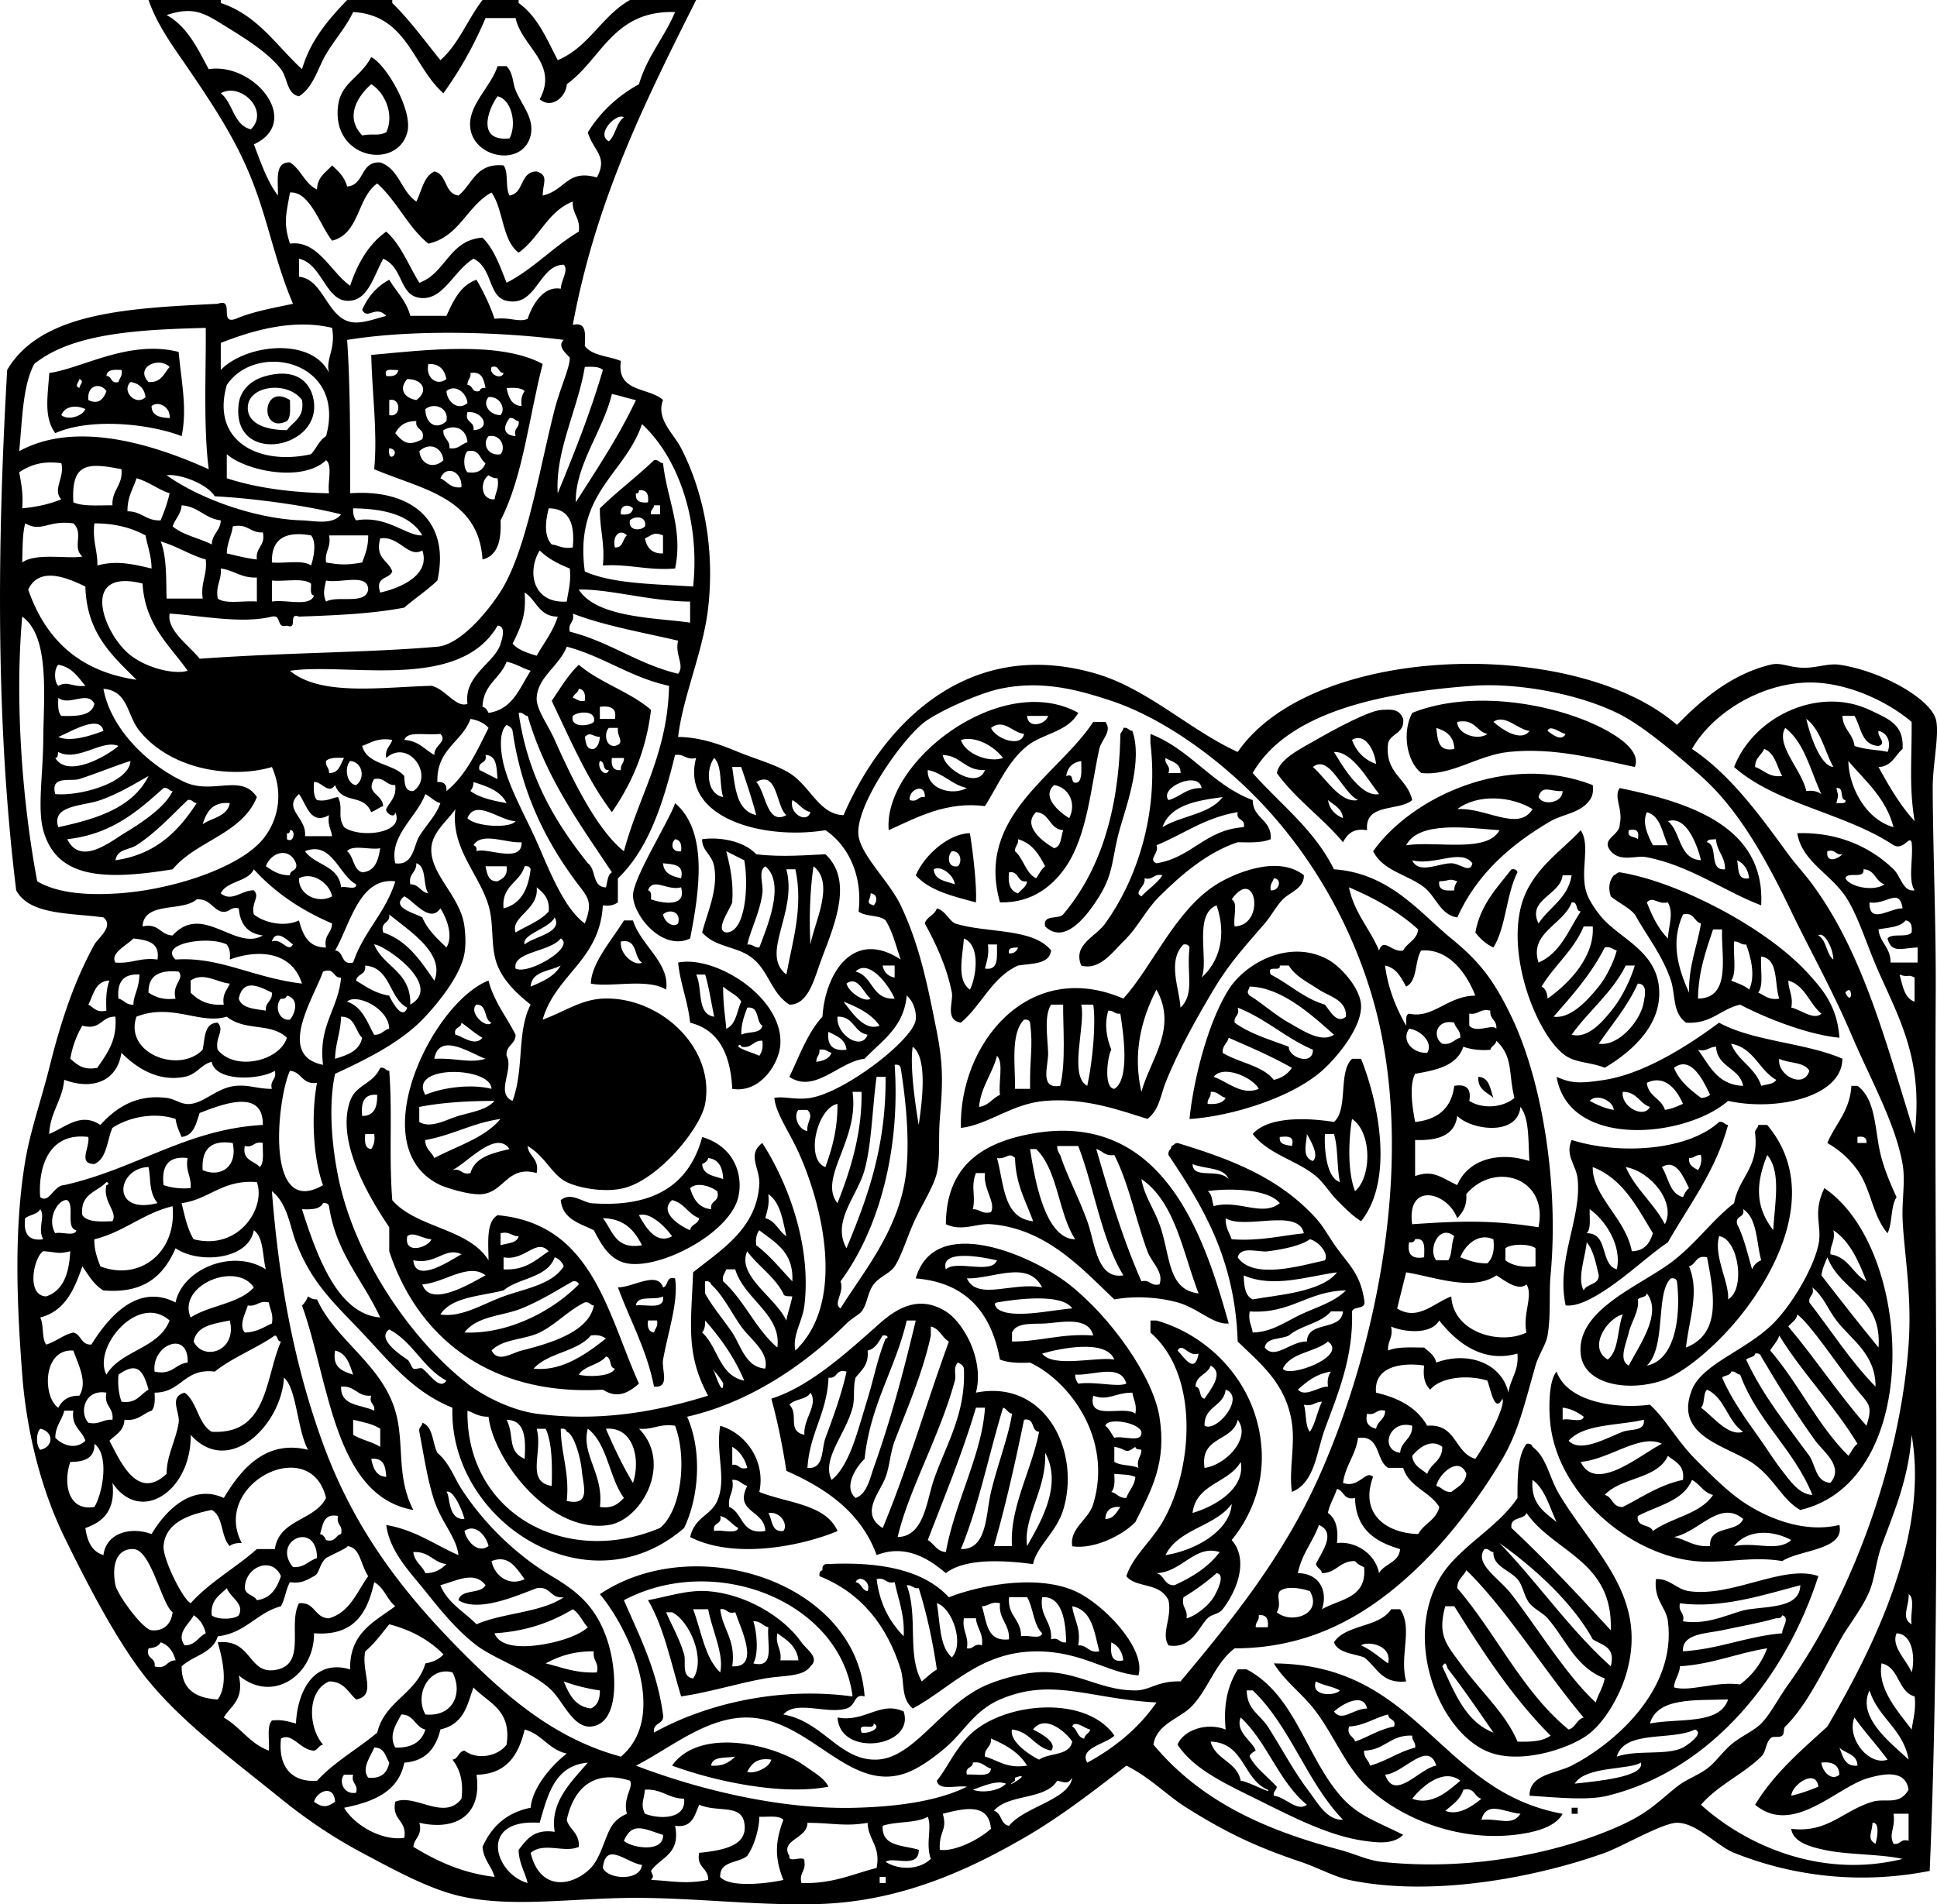
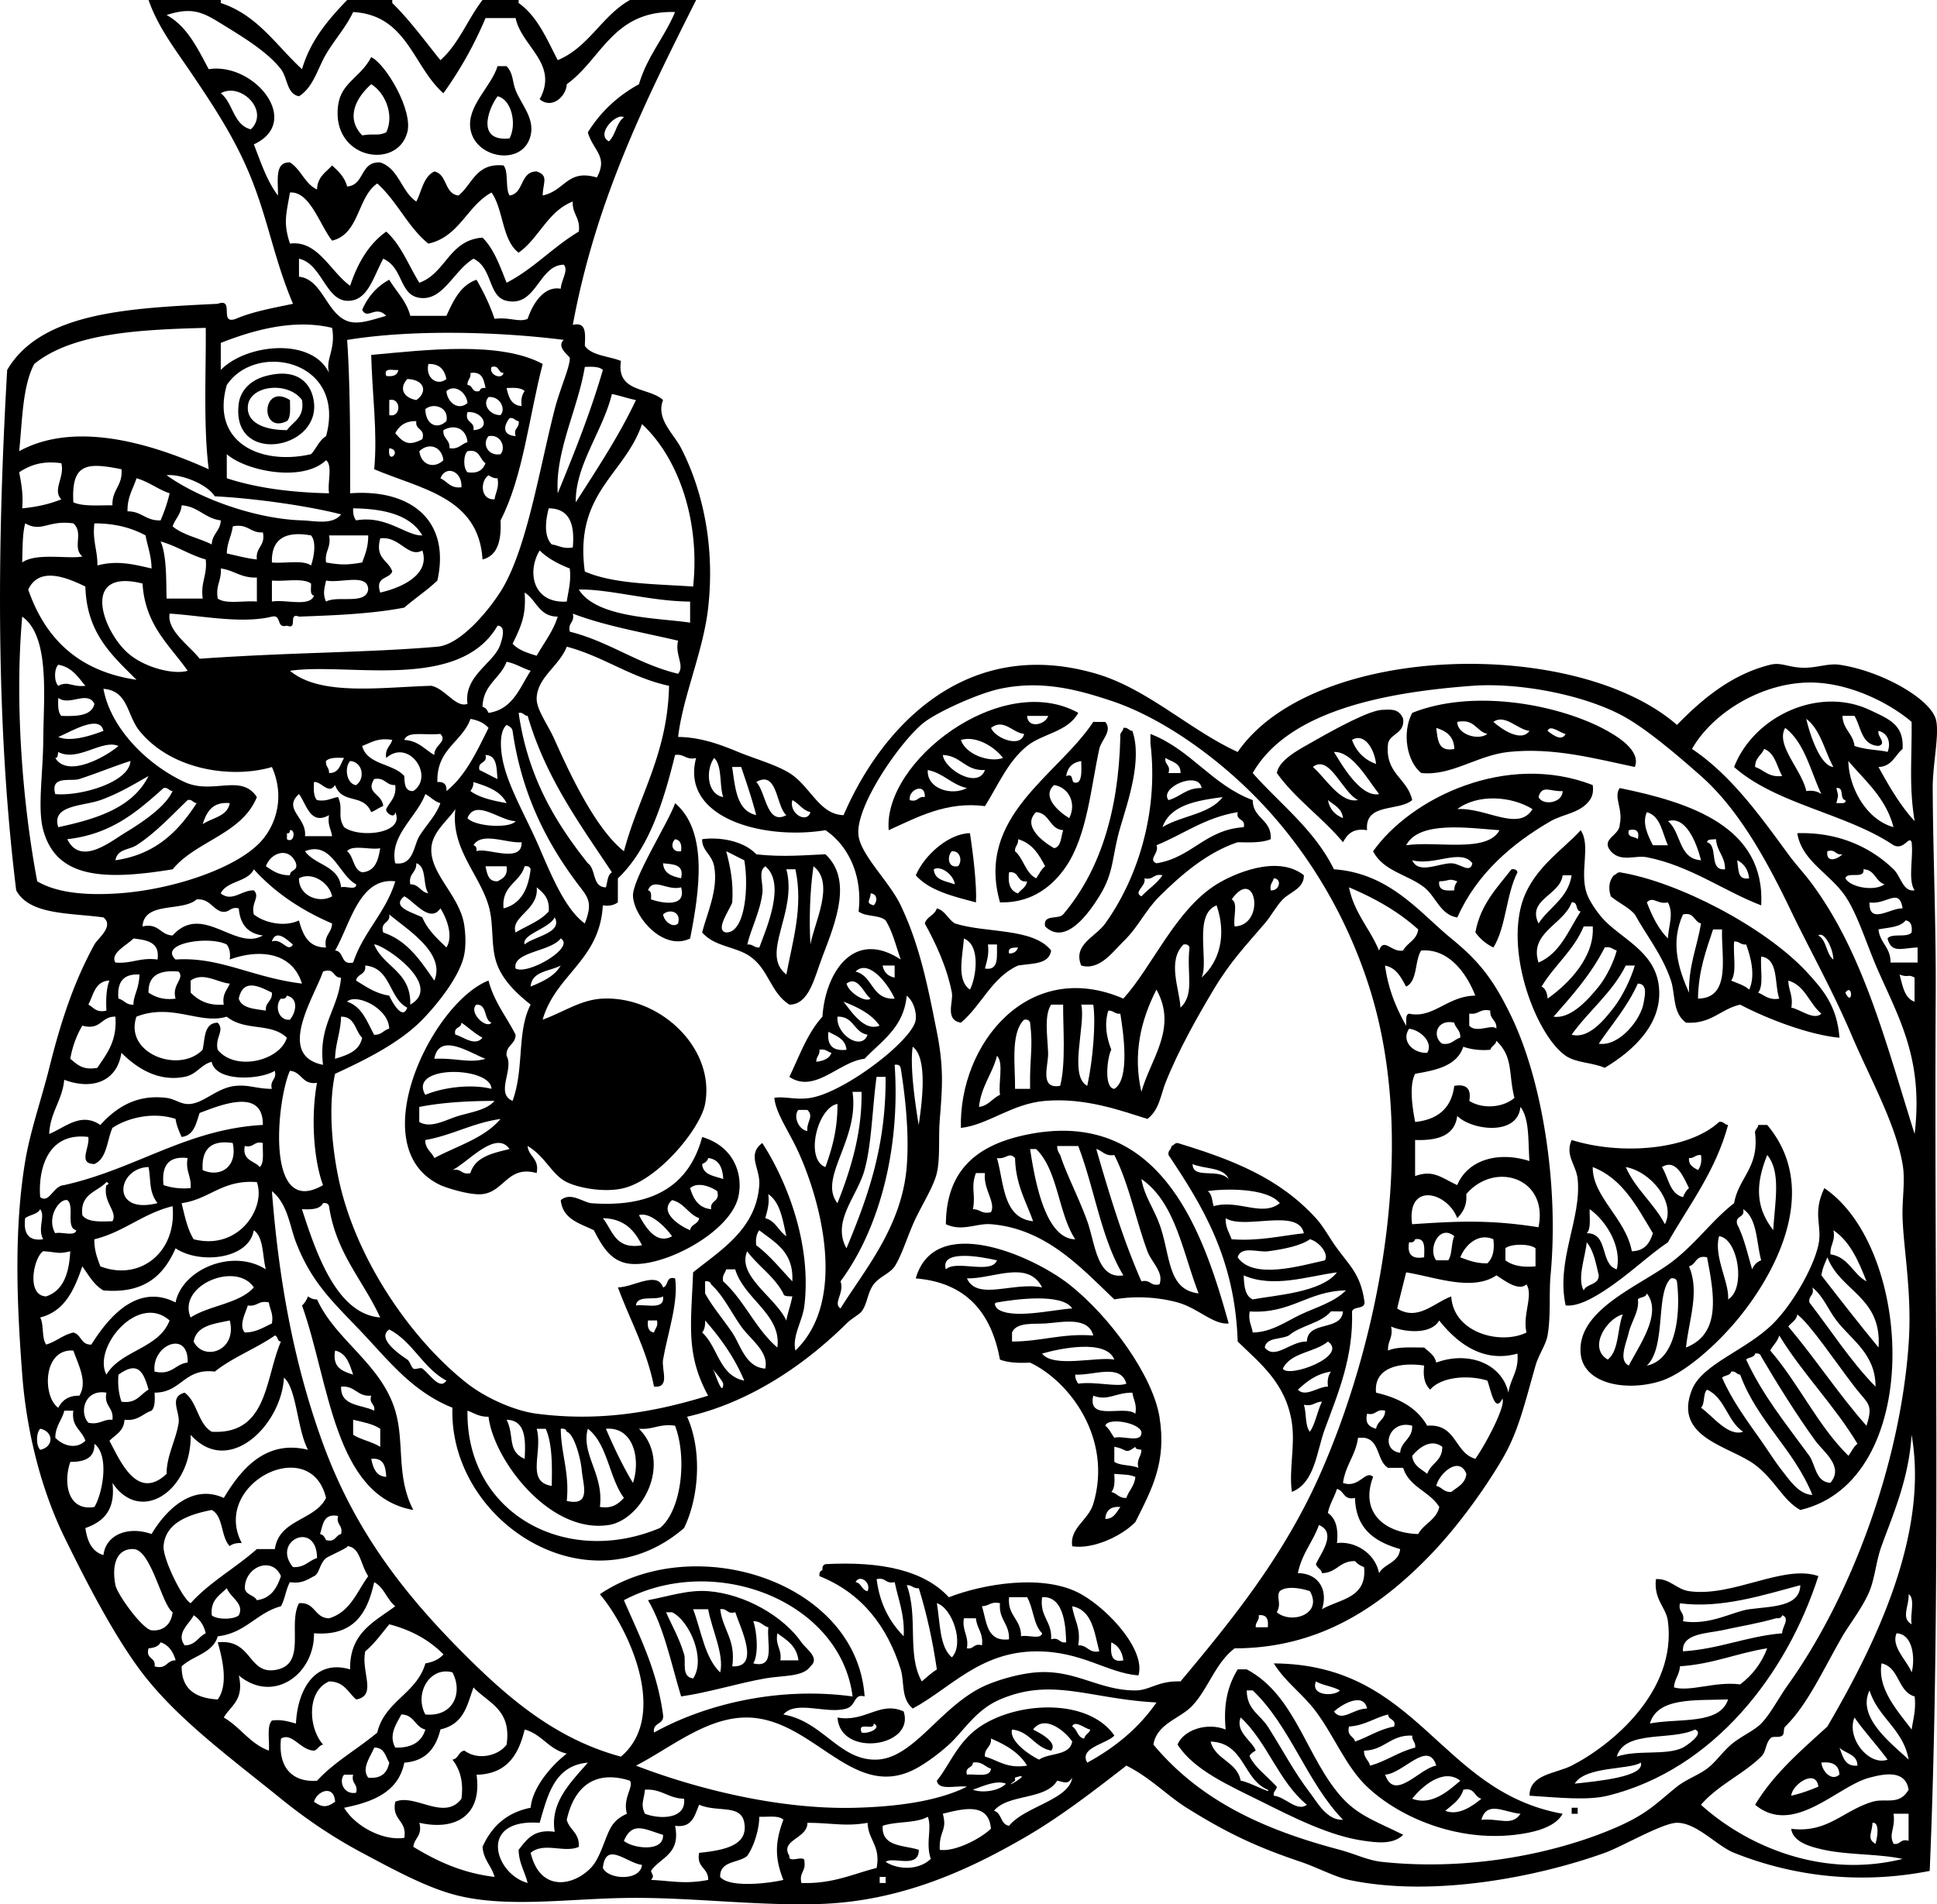
<svg xmlns="http://www.w3.org/2000/svg" viewBox="0 0 300.633 295.63">
  <g clip-rule="evenodd" fill-rule="evenodd">
    <path d="M57.613 8.872c2.235 1.03 6.517 8.25 5.604 11.674-1.585 5.941-11.862 4.146-10.74-4.203.477-3.554 3.455-4.258 5.136-7.471zm0 4.203c-2.35 2.081-4.022 5.221-1.401 7.938 2.106-.337 2.333.151 3.737-.467 1.366-2.905-.393-6.356-2.336-7.471zM78.626 10.272c1.081 1.174.89 2.459 1.4 3.737.882 2.208 2.965 4.334 2.335 7.003-1.149 4.867-8.569 3.649-9.34-.934-.61-3.628 3.203-6.561 4.203-9.806h1.402zm.467 11.208c1.165-2.275.281-6.067-1.868-6.537-1.572 2.144-3.227 7.113 1.868 6.537zM84.229 56.502c-2.12 8.153-3.039 17.508-6.538 24.282.142 3.098-.431 5.482-2.801 6.07-.579-9.695-9.61-10.937-16.81-14.009.534-5.792-.304-11.438-.467-17.745 8.563-.786 20.022-2.168 26.616 1.402zm-14.942 2.335c-.291-1.421-1.037-2.387-2.802-2.335-.5 2.178 1.397 3.506 2.802 2.335zm8.872-.935c-.928-.006-.594-1.274-1.868-.934-.492 1.182 1.575 2.071 1.868.934zm-18.211.468c1.064.13 1.754-.112 1.868-.934-.828.106-2.339-.471-1.868.934zm12.608 1.401c.927.005.594 1.274 1.868.934.103-.364.391-.543.934-.467-.267-1.29-.495-2.618-2.335-2.335.104.883-.527 1.03-.467 1.868zm-7.939 2.334c1.769-1.227 1.329-3.175-1.401-3.269-1.322 1.422-.61 2.921 1.401 3.269zm4.67-1.4c.081 1.598 1.734 3.168 3.269 1.868-.123-1.558-1.872-3.032-3.269-1.868zm11.674 2.334c-.149-1.083.075-1.793.467-2.334-.552-.538-1.651-.529-2.802-.467.3 1.411.729 2.695 2.335 2.801zm-3.27 1.401c.884-1.02-.135-2.97-1.868-2.801-1.049 1.186.26 2.846 1.868 2.801zm-17.276 0c1.881.456 1.881-2.791 0-2.334v2.334zm5.603-.934c.019 2.397 1.812 3.268 3.269 1.868.445-2.125-1.963-2.94-3.269-1.868zm7.472 3.268c2.846-.148 1.493-3.011-.934-2.801-.5 1.744 1.159 1.331.934 2.801zm6.537.934c-.386-1.319.659-1.209.467-2.334-.598-.025-.647-.599-1.401-.468-.949 1.204-1.16 2.643.934 2.802zm-18.679-.466c1.315 1.584 2.153 2.024 4.203.934.499-1.744-1.16-1.331-.934-2.802-1.745-.033-2.674.751-3.269 1.868zm7.472-.468c-.123 1.367 1.056 1.436.934 2.802 1.469.224 1.825-.665 2.801-.934-.148-1.978-1.864-2.907-3.735-1.868zm8.871 3.737c.868-1.005.07-3.176-1.868-2.803-1.071 1.21-.053 3.16 1.868 2.803zm-12.607-.468c.256 2.159 2.279 2.801 3.736 1.401-.256-2.158-2.279-2.8-3.736-1.401zm-4.669-.467c-.375 2.827 2.14.312 0 0zm12.141 3.736c1.651.251 2.405-.396 2.802-1.401-.953-.603-.849-2.264-2.802-1.868-.667.624-.667 2.646 0 3.269zm-4.203.935c1.076.479 1.505 1.607 3.269 1.4.145-2.492-2.404-3.53-3.269-1.4zm8.405 3.267c.149-1.096.738-1.752.467-3.268-.643.02-1.025-.221-1.401-.467-1.323.878-1.297 3.88.934 3.735zM41.27 58.37c5.134-1.371 7.195 1.373 7.471 4.203.722 7.404-13.023 9.599-11.674 0 .207-1.474 1.301-3.428 4.203-4.203zm-2.802 4.669c-.227 2.44 2.284 3.744 6.07 3.735.967-1.368 2.77-1.901 2.335-4.669-2.116-2.944-8.1-2.355-8.405.934z" />
    <path d="M45.005 62.105c-.004 1.24.177 2.667-.467 3.269-4.276 2.12-3.953-6.05.467-3.269zM167.35 110.67c-1.657 2.992-5.503 3.179-7.938 5.136-2.981 2.395-4.499 6.085-6.536 9.339-5.968-.774-10.48 1.713-14.944 3.736-.92-10.66 17.51-24.82 29.42-18.22zm-4.67.47h-3.27c.1 2.07 2.91 1.34 3.27 0zm-8.87 1.86c.657 1.645 4.667 3.181 5.136.934-1.77-.15-3.14-2.47-5.14-.93zm-4.67 1.87c.701 2.209 4.368 3.578 6.538 2.802-1.32-1.76-4.2-3.51-6.54-2.8zm3.73 4.67c-3.121.162-3.681-2.235-6.539-2.334.25 2.26 5.48 5.35 6.54 2.33zm-2.8 2.8c-2.414-.544-3.61-2.305-6.071-2.802-.21 2.87 3.68 4.09 6.07 2.8zm-8.87 1.87c1.32.386 1.209-.657 2.335-.466.15-2.3-2.59-1.21-2.34.47zM253.74 119.07c-6.23-1.311-12.638-3.072-19.612-2.335-4.815.509-8.919 3.779-13.542 3.269-2.246-1.769-3.03-6.282-1.4-9.339 9.213-3.685 21.935-1.467 29.417 2.334 2.55 1.31 6.13 3.58 5.13 6.07zm-16.35-5.6c-1.841-.198-3.826-2.69-5.603-1.401 1.22 1.1 4.28 3.23 5.6 1.4zm-6.54.47c-1.769-.412-1.936-2.423-4.67-1.868-.04 1.93 3.25 2.95 4.67 1.87zm-5.13 2.33c-.048-1.975-1.256-2.789-2.801-3.268.22 1.8.26 3.78 2.8 3.27zm17.27-2.33c-.752-.079-2.407-1.567-2.801-.467.5.34 2.15 1.82 2.8.47z" />
    <path d="M217.78 111.6c.251 2.274-1.861 2.186-2.335 3.736-.597 4.8 2.996 5.41 3.737 8.872-2.088 1.805-7.404.38-7.005 4.67-2.228-.359-3.076.66-3.736 1.868-3.181-3.824-7.348-6.663-10.273-10.74.396-2.171 3.65-3.75 6.071-5.137 3.145-1.8 8.307-4.59 10.273-4.669 1.26-.05 2.64-.26 3.27 1.4zm-7.94 3.27c.667 1.824 1.911 3.07 3.735 3.736-.22-2.12-1.7-4.94-3.74-3.74zm-2.8 1.87c.934 1.458 4.008 7.127 7.004 6.537-1.87-2.39-4.18-6.64-7-6.54zm-3.27 2.33c2.006 1.735 4.264 5.691 7.006 5.136-2.43-1.17-4.42-7.19-7.01-5.14zm4.67 7.94c-.163-1.548-1.398-2.025-2.335-2.802.26 1.46 1.12 2.31 2.34 2.8zM171.55 112.07c1.157 1.44-.611 2.738-.935 4.202-1.292 5.896-1.867 13.365-5.136 18.212-1.933 2.866-5.164 5.74-10.273 5.604-3.824-13.389 8.938-19.63 14.477-28.018.62.01 1.24.01 1.86.01zm-6.07 8.41c1.511-.577.357 1.511 1.868.934.644-.602.462-2.028.467-3.268-1.36.21-2.13.98-2.34 2.34zm.47 6.53c1.193-2.361-.122-4.787-2.335-5.136-2.06 1.79.74 4.17 2.33 5.14zm-2.34 4.67c1.13-.27 1.039-1.763 1.4-2.802-2.182-.153-2.021-2.65-4.201-2.803-2.22 2.13 1.03 4.6 2.8 5.6zm-6.07.47c1.338 1.153 1.609 3.371 3.271 4.203.467-.622.77-1.41 1.4-1.868-.954-1.849-2.019-3.586-4.203-4.203.1.88-.53 1.03-.47 1.87zm.47 6.54c.465-.623 1.262-.917 1.4-1.868-1.653.252-1.147-1.653-2.801-1.4-.22 1.78.2 2.91 1.4 3.27z" />
    <path d="M174.35 113c.753-.132.804.441 1.4.467 1.573 4.5-.686 10.928-1.867 14.943-1.366 4.637-.894 6.933-3.271 10.74-1.583 2.538-5.216 7.757-8.403 4.669-.401-1.957 2.09-1.022 2.801-1.868 5.568-6.571 8.592-15.69 8.873-27.551-.12-.75.45-.8.47-1.4z" />
    <path d="M178.55 113.94c6.289 2.427 9.53 7.902 15.877 10.272.021 2.938 2.976 2.94 2.803 6.071-1.31.559-3.223.514-5.138.467-4.665 1.544-8.722 5.005-12.14 8.405-2.261 2.249-3.243 4.733-5.604 7.004-1.56 1.5-3.657 4.57-6.538 3.735-1.333-3.258 2.196-4.4 3.735-6.537 4.648-6.45 8.376-16.725 7.004-28.018.01-.47.01-.94.01-1.4zm2.81 6.07h1.868c.034-1.59-1.374-1.74-2.336-2.335-.19 1.12.85 1.01.47 2.33zm0 4.2c1.847-.488 2.747-1.921 5.136-1.867-.43-2.79-6.66-.08-5.14 1.87zm-.94 4.2c2.884-1.786 7.354-1.985 9.341-4.669-4.12.55-8.11 1.23-9.34 4.67zm11.68-2.33c-5.087.828-8.402 3.428-12.606 5.137.505 1.196-1.42 2.226 0 2.802 5.506-.874 7.543-5.22 13.541-5.604.35-1.44-1.28-.9-.93-2.34zm-14.48 10.27c.36 1.193-1.828 2.147-.468 2.802 1.049-1.132 2.404-1.956 3.269-3.27-1.42-.33-1.37.81-2.8.47zM247.2 121.88c.15 1.083-.074 1.793-.468 2.334-1.435 2.027-4.127 2.144-6.07 3.269-5.879 3.404-11.446 8.099-14.475 14.943-2.605-.35-3.321-3.239-5.136-4.67-2.497-1.968-6.405-2.519-7.938-5.603 5.87-8.29 20.72-15.49 34.1-10.27zm-8.41 1.86c.641 1.394 3.745.94 3.737-.934-1.84.15-3.19-1.08-3.74.93zm-12.61 1.87c4.402-.3 9.516 3.59 11.674 0-3.24-2.02-8.49-2.41-11.67 0zm-7.93 5.61c4.649-.715 12.574 1.261 14.477-2.334-4.86-.35-12.49-1.51-14.48 2.33zm.93 2.33c1 2.224 4.091.458 6.068.467 1.365.005 2.929 1.682 3.271 0-1.73-2.36-5.97.46-9.34-.47zm4.2 3.27c-.213 1.459.997 1.494 2.335 1.401-.019-.643.221-1.025.468-1.401-1.48-.53-1.06-.04-2.81 0zM251.4 122.34c10.881 2.236 22.615 5.97 21.948 18.211-5.672-2.151-11.017-6.151-17.745-7.472-1.772-.348-4.043.827-5.604-.934-1.637-1.979 1.424-2.379 1.4-4.203.54-2.35-1.03-4.24 0-5.61zm5.14 8.88h2.335c-.906-1.895-1.091-4.514-3.269-5.137-.8 1.69.18 3.66.93 5.14zm7.47 2.33c-.697-2.733-2.365-6.962-5.136-6.071 2.07 1.67 1.61 5.86 5.14 6.07zm-9.81-3.27c.28-1.213-.188-1.681-1.402-1.4-.32 1.26.97.9 1.4 1.4zm13.54 4.67c.015-2.04-1.29-2.757-1.402-4.669-.549.073-1.324-.08-1.4.467 1.83.5.18 4.49 2.8 4.2zm3.74 1.4c-.171-1.385-.809-2.304-1.867-2.802.26 1.3-.04 3.16 1.87 2.8zM104.78 124.68c5.162 4.415 3.779 13.618 2.334 21.013-4.078 1.986-8.644-3.172-8.872-6.537-.176-2.6 5.512-11.48 6.542-14.47zm.93 7.47c.13-1.064-.113-1.756-.934-1.868-.74.7-.52 2.09.93 1.87zm0 4.2c.52-2.233-1.273-2.152-2.803-2.335.11 1.6 1.39 2.03 2.8 2.33zm-5.14 1.87c.544.079.508.738.467 1.4 1.52.541 5.609 1.404 4.67-1.868-2.13.6-4.35-1.63-5.14.47zm2.34 3.74c.191 1.175 1.598 2.146 2.335 1.401.53-1.89-1.43-2.31-2.33-1.4zM150.54 129.35c.514 3.257 1.09 8.293.934 10.74-3.568-.946-7.217-1.811-9.34-4.203 1.42-3.3 5.25-6.52 8.41-6.54zm-1.87 5.13c.712-.669.454-2.434-.935-2.334-.74.7-.69 2.66.93 2.33zm-3.74.47c.111 1.758 1.915 1.821 3.269 2.335-.21-1.58-2.28-2.98-3.27-2.33zM245.33 128.88c1.619 2.404-.213 6.368.936 9.805.387 1.166 1.568 2.85 2.333 3.737 2.815 3.265 8.276 5.142 8.873 10.739.601 5.647-3.767 9.825-8.406 12.609-1.881-.827-4.446-.749-6.07-1.868-4.199-2.896-8.951-14.516-7.003-22.881 1.37-5.9 6.5-8.96 9.34-12.14zm-6.54 14.48c1.655-2.549 4.549-3.858 5.138-7.472h-1.4c-.35 3.08-5.58 3.74-3.74 7.47zm0 6.07c3.373-1.453 4.646-5.006 6.538-7.938-.882-.052-.323-1.543-1.4-1.401-1.21 3.43-6.65 4.68-5.14 9.34zm7.01-5.61c-1.551 3.742-4.561 6.025-6.538 9.338.627.308.87.999.935 1.868 3.426-2.423 7.319-6.566 7.004-11.207h-1.4zm3.26 3.27c-2.09 4.135-5.02 7.43-7.938 10.74 2.607.397 5.286-2.534 7.006-4.67 1.197-1.489 2.357-3.87 2.801-5.604-.63-.15-.89-.67-1.87-.47zm3.27 2.8c-2.124 4.257-5.75 7.014-8.404 10.739 2.59.713 4.987-2.205 6.536-4.2 1.352-1.742 2.674-4.5 3.271-6.539h-1.41zm-4.2 12.14c3.213.486 6.665-3.852 7.004-6.538.083-.665.715-2.77-.934-2.801-1.59 3.55-3.99 6.29-6.07 9.34z" />
    <path d="M128.12 132.62c4.184 3.939 1.664 10.324-.468 15.875-1.262 3.287-2.051 7.46-5.137 7.472-2.96-1.905-3.176-5.435-6.07-7.472-2.292-1.613-5.445-1.441-7.472-3.735.742-2.922 2.548-6.689 1.868-10.273-.357-1.885-1.896-2.386-1.868-4.203 2.448-.359 6.328.122 8.406 2.335 4.06.5 8.17.09 10.74 0zm-14.47 7.47c-.359 1.097-2.795 4.384-.935 4.669 3.015.027 3.5-7.305 2.803-11.207-.954-.448-1.849-.954-2.803-1.401.6 2.35 1.15 4.75.93 7.94zm4.67-1.4c-.358 2.891-1.807 5.589-2.335 7.938.882-.104 1.031.526 1.868.467 1.058-2.91 4.177-9.908.934-12.608-1.19.76-.27 2.66-.46 4.2zm7.47 7.93c.509-3.188 3.898-9.505.466-12.141-.59 4.05-.68 8.56-.47 12.14zm-3.74 4.67c.924-5.058 2.676-10.481 1.4-16.343h-1.4c1.78 6.75-4.17 13.12 0 16.34zM202.37 135.88c.044 2.064-2.187 2.618-3.268 3.736-1.078 1.114-1.724 2.474-2.803 3.736-2.976 3.48-5.347 5.934-7.938 10.273-2.425 4.062-5.391 9.249-7.472 14.477-.734 1.845-.957 4.212-2.8 5.603-3.978-1.225-9.529-3.332-15.877-2.803-5.184.434-8.794 3.694-13.076 4.203-.325-13.045 10.498-26.438 25.216-20.079 4.47-4.925 8.083-13.77 14.476-17.744 2.48-1.55 9.4-4.7 13.54-1.41zm-5.14 2.34c1.364.124 1.793-1.812.468-1.868-.15.63-.66.89-.47 1.87zm-6.07 1.4c1.061.497.178 2.935.468 4.203 4.85-.18 3.32-9.52-.47-4.2zm-4.67 12.14c2.751-2.454 3.938-6.508 2.336-11.207-3.69 1.39-1.14 8.75-2.34 11.21zm-3.27 4.67c2.255-2.163.911-5.228 1.4-9.34-.103-.364-.392-.543-.934-.467-2.58 2.57-.61 6.9-.47 9.81zm-6.07 13.07c1.394-5.062 5.674-9.87 2.336-15.876-2.45 4.8-3.67 10-2.34 15.88zm-14.01-13.54c-1.093 1.658-.578 4.768-.466 7.471.078 1.912-1.437 5.72 1.868 5.136.927-3.555.41-9.548.466-12.606h-1.87zm5.61 12.61c.884-4.081 1.343-9.785.935-12.606h-1.868c.73 3.16-2.01 11.08.94 12.61zm3.73-5.6c-.562.896-1.266 5.916.466 6.07 2.483-1.473 1.394-8.792.935-11.674-.884.104-1.03-.526-1.868-.468-.65 2.11-.27 4.18.47 6.07zm-14.94 6.07h2.335c-.081-5.13.496-6.243 0-10.273-.103-.363-.391-.542-.935-.466-2.16 2.12-1.34 7.26-1.4 10.74zm-5.6 2.8c1.533-.181 2.06-1.366 3.268-1.868-.299-1.879.608-4.967-.466-6.07-.73 2.86-2.46 4.71-2.8 7.94zM234.59 134.95c.541-.076.83.104.933.467-1.756 3.38-1.766 8.508-3.735 11.674-1.165-.547-2.071-1.353-2.803-2.335.79-4.35 3.36-6.92 5.61-9.81zM285.49 161.1c-4.599-.418-11.108-2.873-15.41-5.136-3.057.677-4.431 3.04-8.403 2.801-2.13-1.535-1.627-4.414-2.335-6.536-1.33-3.986-3.855-7.065-5.604-10.274-1.021-1.159-2.552-1.806-3.736-2.801-.353-1.125-.37-2.261.466-3.27.378-.088.466-.468.935-.466 9.027 1.457 22.463 8.463 28.952 15.409 2.66 2.86 4.78 5.42 5.14 10.28zm-29.89-21.01c.823 2.134 1.788 4.125 3.269 5.604.095-2.033.954-3.819 0-5.604-1.67.38-2.26-1.05-3.27 0zm6.54 14.01c-.051-4.254 1.266-7.141 1.868-10.74-1.14-.26-.994-1.807-2.801-1.401-1.95 4.33-.78 8.27.93 12.14zm1.4.93c5.248-.068 3.563-6.741 3.735-10.739h-1.4c-1.09 3.27-2.27 6.45-2.34 10.74zm5.14-2.8c.982.418 2.077.726 2.803 1.4 1.026-2.195.217-5.126-.467-7.005-.884.104-1.03-.526-1.868-.467-.19 2 .46 4.82-.46 6.08zm4.2 1.87c1.009.392 1.593 1.209 3.269.934-.789-2.324-.05-6.175-2.801-6.538-.17 1.85.43 4.48-.47 5.61zm5.14 2.33c1.35.229 3.52 2.054 4.671.933-1.895-1.53-2.485-4.364-5.136-5.136.02 1.55.79 2.33.47 4.21zM145.4 141.02c1.349.363 1.719 1.706 2.802 2.335 4.833 1.547 12.119.645 14.942 4.202-.293 2.198-3 1.98-5.136 2.335-4.083 1.832-5.648 6.182-8.873 8.872-2.555-.424-1.129-3.27-1.401-4.669-.793-4.094-2.591-7.806-4.202-10.74.32-1.09 1.55-1.25 1.87-2.34zm5.14 12.61c.932-1.78 1.747-6.853-.935-7.938-.2 2.78-1.19 6.47.94 7.94zm2.33-3.27c2.229.361 1.826-1.908 1.867-3.736h-1.402c.2 1.61-.19 2.62-.47 3.74zm3.74-2.34c.802.024 1.197-.36 1.4-.934-.73.05-1.62-.06-1.4.93z" />
-     <path d="M184.62 173.71c.563-5.702 2.735-14.772 6.07-20.079 2.604-4.146 9.472-7.909 15.409-4.67 1.991 1.086 4.965 4.379 5.138 7.005.227 3.45-3.755 8.234-6.07 10.273-4.81 4.23-14.15 7.07-20.55 7.48zm20.08-20.08c-1.689-1.129-3.633-2.027-4.67-3.736h-1.4c.186 1.119-2.126-.259-1.4 1.4 2.89 1.47 5.06 3.656 8.404 4.671.764.916 1.825 3.078 3.27 1.867.13-2.6-2.6-3.14-4.2-4.2zm-10.74-.47c-.181.667-.559.789 0 1.402 1.758 1.045 3.871 2.954 6.071 4.201 2.166 1.228 5.075 3.197 7.005 1.867-3.47-3.09-8.16-7.37-13.08-7.47zm-2.33 5.6c2.332 1.716 5.453 2.641 8.404 3.735-.106 1.646 3.76 3.057 3.735.468-4.246-1.822-7.321-4.819-11.674-6.536.39 1.32-.65 1.21-.46 2.33zm-1.87 4.68c2.494 1.551 6.153 1.938 7.938 4.203 1.267-.289 2.187-.928 2.801-1.867-3.067-1.758-6.447-3.204-9.807-4.671-.19.89-1 1.17-.93 2.34zm-1.4 3.73c2.181.761 4.4 2.966 7.005 1.867-.87-1.72-5.47-3.82-7-1.87zm-.93 4.2c1.341.098 2.371-.117 2.8-.935-.889-.199-1.172-1.005-2.333-.934.1.88-.53 1.03-.47 1.86zM285.95 164.37c-.051 5.889-10.146 8.199-17.744 6.536-6.586 5.733-24.691 7.526-26.616-3.734 2.086.896 3.2 1.146 7.471.467 6.664-1.059 13.882-6.008 17.745-8.873 5.33 2.92 13.4 3.09 19.15 5.59zm-12.6 4.2c.83-.256 1.938-.239 2.333-.933-2.694-1.509-3.448-4.955-7.004-5.604 1.05 2.68 3.77 3.69 4.67 6.53zm-9.81-5.6c1.784 2.418 2.972 5.434 7.004 5.603-.566-2.855-4.007-2.841-4.203-6.07-1.1-.01-1.37.81-2.8.47zm17.28 3.27c-.762-1.419-3.217-1.142-4.67-1.868-.37 2.54 3.81 4.76 4.67 1.87zm-21.01-.47c.859 2.098 2.52 3.396 4.201 4.668.645.021 1.026-.219 1.402-.466-1.1-2.34-2.97-6.16-5.6-4.2zm-4.21 2.33c.209 2.126 2.262 2.407 2.801 4.2 1.093-.151 1.931-.56 2.803-.933-.88-2.06-2.72-4.63-5.6-3.27zm.47 3.74c-1.64-.542-1.999-2.362-4.203-2.336-.35 2.3 3.31 4.22 4.2 2.34zm-5.61.47c-.049-1.377-2.614-2.641-3.735-1.4 1.14.58 2.28 1.15 3.74 1.4zM209.84 164.37h1.402c2.805 6.992 5.091 18.891 0 25.216-1.413-.904-2.525-2.054-3.735-3.27-1.021-1.022-2.112-2.774-3.27-3.735-3.006-2.499-7.295-3.307-9.807-6.536 2.347-2.686 8.205-2.571 12.608-1.87 2.26-1.95.62-7.79 2.81-9.8zm.47 20.55c2.59-2.188 2.65-9.154-.468-11.207-.46 2.69-.81 7.95.47 11.21zm-6.54-4.68c1.055-.933-.438-3.268-.934-4.2-.04 1.43-.86 3.6.93 4.2zm4.2 3.28c-.512-2.29-.259-5.345-.934-7.471h-1.401c-.09 1.62.03 6.71 2.33 7.47zm-7.47-5.61c.469-1.56-.648-1.531-1.868-1.402-.14 1.23.98 1.2 1.87 1.4zM59.014 165.77c.754-.132.804.44 1.4.467.521 7.012-.079 12.739.467 20.078 3.748 4.345 11.85 4.338 14.942 9.339-.032-2.833-.373-5.976 1.401-7.004 14.694 1.338 16.989 15.075 21.946 26.15-1.638 1.429-3.338 2.387-5.603.934-17.387 1.012-28.719-7.992-33.154-21.48v-3.735c-2.735-4.052-8.395-13.132-6.071-19.613.924-2.57 3.518-2.55 4.672-5.14zm-2.803 7.47c1.885.017 2.354-1.384 2.335-3.269-2.073-.2-2.541 1.2-2.335 3.27zm1.402 5.14c.392-.542.616-1.252.467-2.333h-1.401c-.069 1.15-.088 2.26.934 2.33zm5.603 13.54c-.588 2.943 3.3 1.737 3.736.468-1.378-.09-2.891-1.26-3.736-.47zm14.475 1.4c1.04-.363 2.533-.271 2.803-1.403-1.1.012-1.375-.803-2.803-.465v1.86zm.468 1.87v1.868c3.452.184 5.032-1.507 7.004-2.803-1.937-2.13-3.709 1.57-7.004.93zm-14.009.46c.307 3.782 5.919-.094 7.472-.934-2.586-1.2-3.912 1.68-7.472.93zm14.009 4.67c-3.592.922-8.035.994-9.806 3.735 3.231.544 6.507-1.605 9.806-2.801 3.404-1.234 7.527-1.825 9.338-4.67a2.35 2.35 0 00-1.4-1.4c-1.147 3.21-5.543 3.17-7.938 5.13zm-12.608-.93c1.238 3.749 7.617-.245 9.806-1.402-2.599-2.05-6.503 1.2-9.806 1.4zm23.348-.47c-2.402 1.352-5.005 3.016-7.938 4.203-3.003 1.214-6.898 1.134-8.873 3.735 6.846.306 13.739-3.382 17.745-7.471-.104-.36-.392-.54-.934-.47zm1.868 3.27c-2.48 1.166-4.465 3.422-7.004 4.67-2.304 1.133-5.733.973-7.471 2.801 1.027 1.951 3.072.402 4.67 0 4.731-1.189 10.469-2.979 11.207-7.004-.599-.03-.648-.6-1.402-.47zm.934 5.14c-2.127 2.542-6.679 2.662-8.872 5.138 4.377.495 8.24-2.332 11.208-4.671-.544-.4-1.253-.62-2.336-.47zm-1.868 6.07c.882.304 4.953.477 5.603-.933-.961-.129-.439-1.741-1.4-1.868-1.02 1.31-3.283 1.38-4.203 2.8zM229.45 167.17c1.758.109 1.822 1.915 2.336 3.268-.98-.89-2.47-1.27-2.34-3.27z" />
    <path d="M268.21 174.64c-1.965 7.22-6.005 12.361-9.339 18.212-3.16 2.141-6.078 5.048-9.807 7.471-1.748 1.137-4.132 2.546-6.07 2.335-1.518-7.059 2.493-13.42 1.868-19.612-.223-2.212-2.011-3.676-.934-6.07 7.612 2.387 18.135 1.594 22.881-2.803.75-.14.8.44 1.4.46zm-6.07 5.14c-.078 1.168.719 1.461 1.402 1.868.392-.544.616-1.253.466-2.336-.89-.1-1.03.53-1.87.47zm-4.2 1.4c1.035 1.61 1.166 4.126 3.268 4.669.227-.551.498-1.059.933-1.4-.79-1.55-1.95-4.68-4.2-3.27zm-4.67 13.07c1.976-.048 2.79-1.256 3.269-2.801-2.479-4.061-4.631-8.445-9.339-10.274-.06 4.62 5.11 7.93 6.07 13.07zm5.13-4.2c1.758-3.35-2.16-8.17-6.07-8.872 1.52 3.46 4.36 5.6 6.07 8.87zm-12.14 1.4c3.467-.046 2.01 4.836 4.668 5.604.846-3.568-1.699-7.585-4.203-9.339-.05 1.35.26 3.06-.47 3.74zm-.46 8.87c.458-1.096 2.337-.775 2.335-2.335-.444-1.891-.804-3.866-1.867-5.136-.19 2.18-1.53 5.63-.47 7.48z" />
    <path d="M272.88 174.64h1.4c8.642 10.279.848 23.866-5.136 30.818-3.586 4.165-8.075 7.813-11.206 8.874-5.174 1.747-12.164.676-12.609-4.203-.637-6.985 9.598-10.614 14.477-14.477 3.701-2.931 5.875-6.158 9.339-8.872.703-3.967 3.855-5.483 3.268-10.738-.13-.75.44-.8.47-1.4zm2.34 16.34c.239-4.387 1.256-9.01-.935-11.674-1.79 4.43-1.89 8.04.94 11.67zm-5.61-.93c1.069 2.044 1.62 4.605 2.333 7.006a2.36 2.36 0 011.402-1.402c-.76-2.82-.603-6.558-2.803-7.937.35 1.43-1.28.89-.93 2.33zm-1.4 11.67c2.793-1.64 1.558-9.46-1.4-9.807-.87 3.17 1.61 7.17 1.4 9.81zm-6.07-5.13c1.691 3.942-.002 8.242-.465 12.606 5.434-2.152 4.417-8.071 3.268-14.007-1.81-.41-1.67 1.14-2.81 1.4zM255.6 212c4.686-.952 5.252-8.398 4.669-13.074-.103-.364-.39-.543-.933-.467-2.44 2.2-.67 10.64-3.74 13.54zm-1.4-10.28c.287 1.682-.999 3.46-1.402 5.138-.425 1.772-1.635 4.325 0 5.136 1.637-3.185 5.222-8.058 2.803-11.206-.12.66-1.02.53-1.4.93zm-4.67 9.34c1.76-1.354 1.467-4.76 2.335-7.006-2.41.59-5.49 5.14-2.33 7.01zM190.7 205.46c-2.417.213-4.748-2.387-7.938-3.268-2.867-.793-6.508-1.064-9.806-.468-4.969-4.68-10.47-10.967-19.146-11.674-2.231-.181-4.472 1.195-7.004 0 .056-8.845 5.369-12.55 13.075-14.007 20.68-3.91 27.08 16.02 30.82 29.42zm-26.15-26.15c.965 2.987 2.894 6.643 4.201 10.273 1.22 3.382 1.478 9.079 5.604 8.404-3.428-5.6-4.497-13.559-7.005-20.078h-3.269c-.01.65.23 1.04.48 1.41zm2.33 13.08c-2.648-4.043-2.666-10.72-6.068-14.009h-.936c.65 4.22 2.2 13.96 7.01 14.01zm10.27 6.53c1.429-.338 1.374.806 2.803.468.717-1.893-1.218-3.378-1.867-5.138-1.773-4.782-2.887-10.534-5.138-14.942-1.47.225-1.824-.665-2.802-.935 2.06 7.13 4.2 14.18 7.01 20.54zm-19.61-19.14c-.977-1.019-1.332.231-2.801 0 1.116 4.021.942 9.329 5.604 9.806-1.1-3.11-2.71-5.69-2.8-9.81zm-6.54 7.94c1.102-.012 1.375.803 2.802.465.804-1.509-1.228-3.579-.933-6.07h-1.401c-.84 2.23 0 3.31-.47 5.61zm28.96 2.33c1.756 4.868 1.171 10.158 6.07 10.741-2.477-6.396-3.605-14.139-8.873-17.745.46 2.66 1.87 4.44 2.8 7.01zM108.98 176.51c5.184 1.553 6.369 6.111 5.603 9.339-1.34 5.66-12.184 11.249-17.277 10.273-2.565-.49-3.853-2.643-5.136-5.136-2.194-1.075-4.837-1.7-5.137-4.67 1.503-1.27 3.252.207 4.669.467 9.951.77 15.341-3.02 17.281-10.27zm0 4.2c.111 1.758 1.915 1.822 3.269 2.335-.088-1.78-.663-3.072-2.335-3.268-.11.53-.53.73-.94.94zm-1.87 3.74c.506 1.674 1.289 3.07 3.27 3.271-.227-1.473 1.432-1.059.934-2.803-.91-.66-3.01-1.53-4.2-.47zm0 6.53c.138-.952 1.264-.916 1.401-1.867-1.702-.633-2.308-2.362-4.203-2.803-2.07 1.81 1.01 3.92 2.8 4.67zm-7.939-2.33c.929 1.691 2.625 4.671 5.137 3.268-1.09-1.54-3.47-3.83-5.139-3.27zm.468 4.67c-1.15-2.275-2.712-4.139-6.071-4.203 1.526 1.9 1.918 4.93 6.071 4.2z" />
    <path d="M211.71 201.72c.492 1.736-1.575.916-1.868 1.867.232 7.068-2.166 12.72-4.202 18.213-1.319 3.559-1.533 8.389-5.136 9.806-.479-3.566.539-7.119 0-10.741-.924-6.191-5.026-9.283-8.406-12.606-.414-12.815-5.433-21.027-10.739-28.951-.131-.755.441-.804.468-1.4.378-.089.465-.469.933-.467 8.576 2.608 15.746 5.401 21.48 11.674 1.208 1.32 2.094 3.064 3.27 4.668 1.94 2.65 3.6 4.05 4.21 7.94zm-21.01-18.67c-.747-1.899-3.766-1.527-5.604-2.335.02 2.44 3.96.55 5.6 2.33zm-2.34 4.2c3.824-1.103 7.513 1.731 10.273-.468-2.079-2.498-8.947-2.229-11.206-1.867.7.4.68 1.51.94 2.34zm2.8 5.14c4.35.304 7.557-.538 11.207-.933-.828-3.996-9.162-.49-12.142-2.335-.05 1.44.57 2.23.93 3.27zm12.14 0c-1.385.994-4.029 1.539-6.538 1.868-1.463.191-4.184-.904-4.67.935 2.455 3.544 9.884 1.258 13.542.466.65-1-.9-2.91-2.33-3.28zm-10.27 5.6c.046 1.666.219 3.207 1.4 3.735 3.371-.655 10.682-1.049 13.076-4.203-4.63.62-9.88 2.48-14.48.47zm.93 5.6c-.27 1.517.319 2.174.468 3.271 2.915-.026 5.232-1.75 7.471-2.803 2.411-1.132 5.104-1.86 7.006-3.735-5.98.1-8.48 3.67-14.95 3.27zm12.61 0c-1.565 1.861-4.695 2.153-6.538 3.736-1.222.646-3.491.245-3.735 1.867 1.588 2.013 4.019-1.018 6.537-.933.107-3.319 5.33-1.52 5.604-4.671-.62-.01-1.24-.01-1.87-.01zm-7.47 8.88c.839 1.546 10.248-1.931 7.003-4.203-2.02 1.7-5.79 1.67-7 4.2zm2.34 3.26c1.147 1.267 3.197-.51 4.668-.469-.148-1.082.076-1.791.468-2.332-2.31.35-3.76 1.55-5.14 2.8zm.93 2.34c.424 1.289.145 3.28.935 4.203.872-1.307 1.147-3.211 1.868-4.67-1.1-.01-1.37.8-2.8.47zM283.15 184.45c13.914 9.428 15.484 45.451-3.735 49.966-2.753-1.539-3.854-4.615-7.006-7.005-3.844-2.913-12.81-4.154-9.806-11.674 1.611-4.034 8.415-6.081 12.608-10.274 2.9-2.899 6.184-8.476 7.004-12.139.69-3.04-1-4.84.94-8.89zm.94 10.27c2.837.434 3.47 3.069 5.604 4.203-1.23-3.127-2.536-6.179-5.136-7.938.36 1.76-.57 2.24-.46 3.74zm-1.4 3.27c2.92 3.773 5.854 7.532 8.871 11.206.551-7.866-5.923-8.708-7.938-14.007-.37.87-.78 1.71-.93 2.8zm-1.87 4.2c3.394 4.389 6.414 9.15 10.273 13.073.016-5.101-3.812-7.309-6.07-10.271-1.353-1.773-1.947-3.654-3.735-5.138.39 1.33-.65 1.22-.46 2.34zm-3.27 3.74c4.208 4.975 7.822 10.545 12.139 15.409 1.083-3.436.282-3.291-1.867-6.071-2.685-3.475-6.912-9.775-8.871-11.206-.14.95-.93 1.24-1.4 1.87zm-2.8 3.73c4.41 5.085 7.351 11.638 12.141 16.345.468-.624.771-1.41 1.4-1.868-3.623-6.027-8.474-10.827-12.141-16.812-.28.98-.98 1.52-1.4 2.34zm-3.74 1.4c2.604 5.643 6.331 10.167 9.806 14.942 1.011 1.479.946 4.033 3.268 4.202 2.173-2.534-1.084-4.818-2.334-6.538-2.856-3.931-5.977-8.943-8.404-13.074-.104-.364-.392-.543-.936-.467-.13.67-1.03.54-1.41.94zm-.93 2.34c-.597-.024-.646-.599-1.4-.465-.121.655-1.023.531-1.4.933 1.509 3.519 3.943 6.787 6.071 9.806 1.011 1.437 2.096 3.188 3.268 4.671 1.121 1.415 2.567 3.651 4.671 3.735-2.86-7.11-8.53-11.39-11.21-18.68zm-6.07 5.14c1.83 1.292 4.186 4.521 6.538 3.735-2.447-1.6-2.805-5.289-5.604-6.537-.66.59-.29 2.2-.94 2.8zM166.41 240.02c-.419-2.805 2.503-4.006 3.269-6.538 3.05-10.078-3.623-19.037-9.807-21.947-1.803.093-3.44.017-4.67-.466-1.332-7.229-5.17-11.951-13.074-12.608 2.929-10.229 18.095-3.565 23.815.935 6.456 5.076 12.986 14.27 14.009 20.545 1.146 7.038-1.176 11.25-3.735 16.345-2.11 2.17-6.56 4.28-9.81 3.76zm-19.61-42.96c1.576-1.538 7.075.848 7.939-1.402-2.76-.64-8.86-1.67-7.94 1.4zm3.27 1.4c1.608 3.547 7.186.499 11.674 1.4-2.21-4.35-7.66-1.29-11.67-1.4zm4.67 3.73c-.564.099-.286.519 0 .935 2.161 1.765 8.452.221 11.674 0-1.55-2.39-8.72-1.45-11.67-.93zm7.47 3.27c-1.619.122-4.454-.268-5.139 1.402v1.4c4.519.004 7.732-1.298 12.609-.935-.79-3.01-4.84-2.05-7.47-1.86zm-.47 4.67c1.708 2.295 8.577.433 11.207.935-1.24-3.23-8.43-1.74-11.21-.93zm5.14 3.27c-.019.645.221 1.026.468 1.402 2.711-.376 6.044.587 7.471 0-.89-3.19-5.05-1.25-7.94-1.4zm2.8 3.27c-.963 4.075 4.828 1.397 6.538 2.8.27-1.516-.319-2.171-.468-3.268-2.65-.02-3.74 1.34-6.07.47zm1.87 4.67c.632.46.934 1.246 1.401 1.868 1.294-.42 4.383.959 4.202-.934-.47-1.49-5.3-2.24-5.6-.94zm1.4 5.6c.919.638 2.667.446 3.735.935-.337-1.427.479-1.702.467-2.803-.362-.104-.921-.011-.933-.465-1.74 1.256-1.167.344-3.27 0v2.32zm-.47 4.67c.889.2 1.172 1.005 2.333.934.388-1.169 1.28-1.834 1.402-3.269-1.123-.396-1.237-.3-3.27-.468.07 1.16.08 2.26-.46 2.81zm-.93 4.2c1.37-.032 1.735-1.068 2.336-1.868-1.53-.12-2.25.56-2.34 1.87zM102.91 199.86c.9-.19.37-1.81 1.869-1.4.565 3.638-1.17 8.567-1.869 12.608-.272 1.575 1.176 4.418-1.4 4.2-1.158-5.846-3.725-10.282-5.604-15.408 2.422-.03 6.124-2.61 7.004 0zm-4.205 2.8c1.649-.218 4.499.765 4.202-1.4-1.19.68-4.041-.3-4.205 1.4zm2.805 4.2c.147-.633.665-.893.467-1.867h-1.401c-.14 1.07.1 1.76.93 1.87zM47.807 201.26c.375.248.758.486 1.401.466 2.882 6.373 9.948 9.962 12.14 17.277 1.486 4.957.084 10.231 2.802 15.411-12.333-2.151-13.041-19.952-17.277-31.754.436-.35.708-.86.934-1.41zm7.004 12.14c-.555-1.625-1.018-3.338-2.801-3.735-.476 2.66 1.153 3.21 2.801 3.74zm3.269 5.6c.191-1.125-.853-1.015-.467-2.333-2.216.191-2.453-1.595-4.669-1.403-.125 3.08 3.159 2.75 5.136 3.73zm-3.269 3.74c1.236.786 2.967 1.079 4.203 1.868v-2.803c-1.108-.761-2.701-1.036-4.203-1.4v2.33zm5.137 6.54c-.094-1.619-.39-3.034-2.335-2.801.3 1.41.729 2.69 2.335 2.8z" />
-     <path d="M151.47 216.2c10.797-2.154 16.322 9.166 13.541 18.212-1.07 3.479-4.137 5.666-4.669 8.404-4.655-.612-10.561-.92-13.542 1.4-2.366-1.986-6.06-4.629-10.74-2.801-2.421-6.606-7.747-10.31-14.008-13.074-.537-3.439-1.248-7.223-2.335-11.209 5.996-1.883 11.839-7.271 16.811-11.674 2.894-2.561 6.25-4.374 10.273-1.868 2.7 1.69 6.01 7.46 4.67 12.61zm-17.28 10.28c-1.305 1.245-3.365 4.368-1.4 6.069 1.782-.604 2.249-3.119 2.802-4.669 2.731-7.667 4.684-15.102 6.537-22.88h-1.4c-1.77 7.56-5.65 13.02-6.54 21.48zm10.28-19.15c-1.168 5.618-3.994 12.146-5.603 16.344-.685 1.784-.777 3.897-1.401 5.604-.909 2.483-4.078 5.672-.466 7.938 3.849-9.227 6.774-19.375 10.272-28.951-1.095-.617-1.412-2.012-2.802-2.335v1.41zm-9.81 2.33c.219 2.242-.981 3.066-1.868 4.203-.427 1.482-.075 3.207-.467 4.67-1.136 4.235-4.833 7.942-3.268 11.206 1.736-1.29 2.971-4.244 3.735-6.537.662-1.988 1.252-4.064 1.868-6.071.971-3.167 1.588-6.446 2.802-9.339.491-.024.368-.598-.466-.467-.61.94-1.07 2.03-2.32 2.34zm13.54 4.67c-2.33 8.608-7.209 17.031-8.873 24.28 4.094-.07 4.47-5.571 5.604-8.872 1.854-5.397 5.005-10.246 4.669-17.276-.098-.524-.518-.728-.933-.935-.79.81-.22 1.91-.47 2.81zm-19.61-.46c-.224 5.534-2.938 8.578-3.268 14.009 2.624.241 2.133-2.873 2.802-4.67 1.203-3.24 2.494-6.761 3.268-10.271-1.74-.51-1.33 1.15-2.8.93zm-6.07 4.2c1.544 1.557-.44 4.072 2.335 4.671-.229-2.423 2.198-4.634.934-6.538-.59 1.12-2.49.94-3.27 1.87zM144 239.08c.988.567 1.357 1.757 2.802 1.867 1.409-7.788 5.625-15.212 6.072-22.413h-1.401c-2.13 7.2-4.89 13.79-7.47 20.54zm5.14 1.4c4.113.132 3.841-5.412 4.669-8.871.999-4.176 2.723-8.605 3.268-12.142-.664-.111-.786-.769-1.399-.933-2.36 7.85-3.83 15.42-6.54 21.94zm5.13-.46h2.8c-.406-5.943 3.063-11.816 4.203-17.745-1.316-.083-.581-2.219-2.335-1.867-1.38 6.7-2.86 13.32-4.67 19.61zm5.14 0c1.896-3.411 5.628-9.394 2.803-14.477.25 5.69-3.43 9.96-2.8 14.48zM178.55 205h.936c8.455 2.382 15.974 10.165 16.344 20.545.183 5.172-1.697 9.907-4.671 13.542 2.517 2.791 1.157 7.412-1.399 10.74-.604.785-1.601.699-2.335 1.4-1.357 1.292-2.448 4.846-6.071 4.203-1.197-1.904.589-4.22 0-7.005-1.395-2.868-5.02-1.824-6.538-3.736.94-2.988 3.785-5.301 5.604-8.403 4.655-7.938 5.915-22.649-1.868-29.419.01-.62.01-1.24.01-1.86zm7.48 5.13c-1.569.591-2.47-1.828-3.27-.468 1.1 1.11 2.66 3.77 3.27.47zm-.47 5.14c.961.13.438 1.741 1.4 1.868.691-1.146 3.192-3.967.935-5.136-.45 1.42-2.28 1.46-2.34 3.27zm1.4 6.07c1.902 1.051 6.41-4.49 3.268-5.603-.3 2.65-3.37 2.53-3.27 5.6zm0 6.54c3.289-.446 7.296-4.633 5.136-7.471-.75 3.45-5.9 2.5-5.14 7.47zm-1.87 7c3.719-1.109 8.233-3.903 7.471-7.938-1.82 3.31-6.92 3.35-7.47 7.94zm-4.2 6.54c4.975-.789 10.048-3.96 10.273-7.938-2.55 3.51-8.28 3.85-10.27 7.94zm-1.4 2.8c1.265.291 1.162 1.951 2.8 1.869 2.78-1.269 5.275-2.821 7.006-5.138-3.81-1.23-5.85 3.12-9.81 3.27zm4.2 3.74c-.374 1.618.695 1.793.468 3.268 1.149-.253 3.312-1.795 4.201-3.268.549-.908 1.895-3.564.468-3.737a35.231 35.231 0 01-5.14 3.74zM241.59 212.93c1.794 4.962 9.783 5.789 14.477 5.135 2.399 2.135 4.201 5.581 7.004 8.406 2.354 2.373 5.238 5.286 7.938 7.004 3.878 2.47 9.285 4.505 14.475 3.268.879 3.906-6.102 3.812-8.872 5.604-4.767-.819-9.122.437-13.541 0-10.094-.995-21.066-10.234-22.415-21.013-.29-2.28-.36-6.94.93-8.4zm.94 7.47c.968-.279 3.067.575 3.269-.468-.9-.657-1.879-1.234-3.269-1.4v1.87zm.93 3.27c1.856 1.925 5.791-.394 8.405-1.4 1.235-.477 3.468.004 3.269-1.867-4.04.94-9.33.62-11.67 3.27zm1.87 3.27c2.345 5.012 9.459-1.296 12.609-2.801-3.38-1.64-8.2 2.46-12.61 2.8zm3.73 5.14c1.266.291 1.163 1.949 2.803 1.867 3.003-1.512 5.625-3.402 9.339-4.203.315-2.339-1.246-2.8-2.335-3.734-1.63 3.63-7.26 3.3-9.8 6.06zm5.14 3.27c-.273 1.83 1.919 1.191 2.334 2.336 2.867-2.115 7.358-2.605 9.34-5.604-1.498-.37-2.04-1.697-3.27-2.336-1.36 3.3-5.34 3.98-8.4 5.6zm5.61 3.26c1.942.394 3.074 1.596 5.604 1.402-.183-3.297 4.248-1.979 5.136-4.203-3.62-3.05-6.82 2.02-10.74 2.8zm9.33 1.41c3.606-.688 6.669.955 8.871-.935-2.96-1.6-6.78-1.68-8.87.94zM236.92 224.14c.544-.076.833.103.936.468 2.232 1.642 2.556 4.755 4.203 7.471 5.572 9.185 13.954 15.926 10.271 28.017-.935 3.073-3.239 7.351-6.068 9.34-2.829 1.987-9.562 4.255-14.477 2.801-7.96-2.354-14.139-16.963-8.406-27.083 2.774-4.895 8.997-7.846 12.142-12.608 0-3.29.01-6.55 1.41-8.41zm4.67 12.14c-1.115-2.31-1.756-5.095-3.735-6.539-.3 3.72 1.85 5 3.73 6.54zm-7 .93c5.39 5.037 10.413 10.442 15.408 15.877.388-10.817-8.808-12.051-13.076-18.212-.41 1.14-2.6.5-2.33 2.33zM250 258.69c.799-3.136-1.415-3.256-2.802-4.203-3.367-6.128-9.825-11.653-14.475-14.942 5.97 6.17 10.88 13.41 17.28 19.14zm-15.41-11.2c4.316 5.636 8.54 12.603 13.074 16.81.408-1.303 1.117-2.307 1.399-3.735-4.537-1.73-6-6.05-8.871-9.339-.756-.866-2.039-1.401-2.803-2.335-.866-1.06-1.013-2.763-1.867-3.735-1.233-1.404-3.855-2.037-3.735-4.203-.597-.024-.646-.599-1.4-.468-1.63 2.29 2.28 4.5 4.21 7.02zm-7.01-3.74c-.414.986-1.421 1.379-1.4 2.801 6.04 7.034 10.085 16.062 17.277 21.947 1.085-.315 1.25-1.552 2.335-1.868-5.98-7.05-11.96-16.81-18.22-22.88zm-.93 14.48c3.154 4.404 7.034 7.726 8.872 12.142 2.092.068 3.997-.05 5.136-.934-5.841-5.833-10.45-12.897-14.942-20.079h-1.4c-1.28 4.58.28 6.01 2.33 8.87zm5.14 10.74c-2.087-3.029-5.031-7.327-7.004-9.807-.315-.397-.287-1.533-.935-.467 1.95 4.11 3.58 8.56 7.93 10.28z" />
    <path d="M147.27 247.96c5.27-2.054 14.781-3.736 20.546-.468 4.49 2.546 10.038 8.837 8.872 12.607-4.923-.405-8.768-3.771-15.875-3.736-8.742.044-13.365 5.772-19.146 8.873-1.884-1.563-1.252-4.1-1.867-6.07-2.094-6.705-6.061-11.864-12.608-14.477-.076-.541.103-.83.466-.933-.076-.543.104-.832.468-.935 8.54-.46 15.26.92 19.14 5.14zm-12.61-.94c.61-1.442-1.325-2.649-1.868-1.401.95.14.92 1.26 1.87 1.4zm5.6 7c.162-3.43-.845-5.692-1.4-8.404-1.429.339-1.374-.806-2.803-.467.48 3.88 2.05 6.67 4.2 8.87zm2.81 7.01c.754-.648 1.479-1.325 2.335-1.868-.655-4.481-1.581-8.692-2.802-12.608-.883.104-1.031-.526-1.868-.466 1.84 4.96-.04 10.77 2.34 14.95zm15.41-7.01c.968-.277 3.067.578 3.269-.466-1.362-1.284-1.353-3.94-2.335-5.603h-2.801c-.29 2.93 1.9 3.38 1.86 6.07zm4.66.47c1.32-.386 1.21.659 2.335.467-.059-1.769-.115-7.271-3.735-7.003-.42 3.06 1.58 3.71 1.4 6.53zm-15.4 2.8c1.976-2.095.072-7.655-2.334-8.406.52 3.05.39 6.77 2.33 8.41zm4.66-7.93c.758 2.355.673 5.554 4.203 5.136.108-2.443-1.633-3.038-1.402-5.604-1.42-.35-1.69.46-2.8.46zm14.95 6.07c1.478-.078 1.562 1.24 3.268.933-.778-2.954-1.071-6.397-4.201-7.003.24 2.08 1.4 3.26.93 6.07zm-17.28.46c1.125.191 1.015-.852 2.335-.466.247-1.959-.816-2.609-.934-4.203h-1.869c-.32 2.04.8 2.63.47 4.67zm24.28 1.87c-.173-1.387-.809-2.305-1.867-2.803-.12 1.68-.11 3.23 1.87 2.8zM282.22 244.68c-4.851 15.134-16.188 30.019-32.687 34.089-3.131.771-7.651.293-12.142 0-.019-3.357 4.084-3.416 6.538-4.67 6.363-3.253 16.325-11.631 14.942-22.413-.287-2.24-2.206-3.24-1.868-6.538 2.134-.143 3.181 1.585 5.136 1.868 6.79.98 14.69-4.23 20.08-2.34zm-21.48 4.21c-.338 1.429.806 1.374.468 2.803 4.184.688 7.806-1.541 10.273-1.868 3.57-.475 7.86-.348 7.938-3.735-5.58 1.48-12.26 3.67-18.68 2.81zm14.94 2.33c-3.259.906-5.172 1.157-8.404 1.868-2.234.49-6.296.471-6.07 3.268 5.708-.362 9.819-2.321 15.409-2.801-.129-.818 1.315-2.331 0-2.802-.11.36-.4.54-.94.46zm-14.94 7.47c-.077 1.322-.854 1.945-.933 3.268 2.548.721 6.409-.975 10.271-.465 1.868-1.402 3.301-3.24 4.203-5.605-4.7.74-8.42 2.46-13.54 2.79zm-4.67 8.87c4.431-.861 10.847.264 12.14-3.736-5.12.18-10.95-.36-12.14 3.74zm-5.14 5.14c3.253-1.115 7.661-.114 10.273-1.4.352-.175 3.5-2.188 1.868-2.803-3.64 1.8-10.9-.01-12.14 4.2zm-6.53 4.2c3.612-.393 10.906-1.065 10.271-3.27-1.86 1.17-8.56.51-10.27 3.27zM125.79 258.69c-1.149 1.676-4.265 1.385-7.004 1.867-4.258.751-8.704 2.17-13.074 2.803-1.558-5.136-2.651-10.737-5.137-14.943 3.06-.561 6.176-1.646 9.339-1.4 5.796.449 11.695 3.955 14.476 7.938.74 1.08 2.95 2.43 1.39 3.73zm-14.01.94c.65-2.774-1.321-6.7-1.868-9.807h-2.334c1.28 3.38 1.8 7.54 4.2 9.81zm1.87-.94c4.44.233 1.262-5.973.467-8.406-1.32.386-1.209-.657-2.335-.466.38 3.21 2.46 4.71 1.87 8.88zm-7.47-1.86c.335 1.147-.503 3.48 1.401 3.735 2.015-2.983-.556-8.957-3.269-10.273h-.934c.85 1.96 2.08 4.07 2.8 6.54zm10.74 1.4c3.519.874 2.028-3.263 2.335-5.604-.889-.199-1.173-1.005-2.335-.933.54 1.51.87 5.07 0 6.53zm4.2-.47h2.802c-.259-2.232-1.819-3.164-3.269-4.203-.37 1.92.72 2.39.47 4.2z" />
    <path d="M197.7 258.23c22.578.146 25.574 19.876 44.827 23.348-1.254 2.343-5.225 3.012-7.473 3.271-9.086 1.039-17.9-2.752-22.88-7.474-3.271-3.099-5.095-7.874-7.938-11.674-2.13-2.85-4.71-4.52-6.54-7.48zm10.27 4.2c-1.083-.628-2.651-.773-3.735-1.4-.9 2.32 2.93 2.32 3.73 1.4zm-.93 3.27c1.247 1.705 2.957-.442 5.137-.466-.58-2.68-4.11-.51-5.14.47zm2.34 2.33c-.401 1.49.733 1.444.933 2.336 2.086-.715 3.699-1.904 6.07-2.336.341-1.272-.927-.938-.935-1.867-2.14.5-3.58 1.71-6.06 1.87zm2.33 3.74c-.072 1.162.733 1.445.935 2.335 2.569-.699 4.384-2.152 7.004-2.801.104-.884-.526-1.032-.466-1.868-3.4-.14-4.26 2.27-7.46 2.34zm3.27 3.73c1.458 4.288 5.385-1.03 7.938-1.4-1.27-4.09-5.15 1.27-7.94 1.4zm4.2 3.74c3.032 1.149 5.666-1.258 7.471-2.801-2.63-2.04-5.96.89-7.47 2.8zm5.14 1.87c1.997.827 4.203-.706 5.604-1.869-1.14-.261-.995-1.805-2.803-1.4-.46 1.57-1.72 2.33-2.8 3.27zm5.6 1.4c2.833-.268 4.7 1.07 6.071-.935-2.5-.21-5.21-2.11-6.07.93zM217.78 284.84c-1.581 1.61-4.308 1.174-6.07.933-5.286-.724-10.965-3.623-15.875-6.07-5.071-2.525-10.532-4.893-13.076-8.872.935-2.278 4.559-3.494 7.471-2.335-.408-4.145.444-7.026 1.868-9.339h1.402c7.678 4.07 9.272 13.952 14.941 20.078 2.53 2.73 5.68 3.76 9.34 5.6zm-21.01-16.81c2.68 4.245 3.916 6.805 6.538 10.273 1.228 1.625 2.649 4.315 5.136 4.203-5.601-5.761-8.182-14.543-14.009-20.079h-.933c.02 3 2.05 3.71 3.26 5.61zm-1.87 3.74c-.01-.034-1.099.609-.936.935.863 1.702 2.414 2.771 4.203 4.668-.024.599-.599.648-.465 1.402 1.747.137 3.619 2.582 5.135 1.4-4.375-3.562-6.141-9.735-10.273-13.542-.93 2.23 1.96 3.8 2.33 5.14zm-2.34 4.67c1.304.152 4.966 2.216 4.203 1.4-3.862-1.585-3.597-7.298-8.871-7.471.74 2.85 4.09 3.07 4.67 6.07zM140.26 265.7c1.803 5.55-9.891 7.19-10.273.935 4.3.79 6.61-2.63 10.27-.94zm-6.53 3.27c1.083.251 3.218-.757 1.868-1.402.14 1.23-2.62-.44-1.87 1.4zM243.93 280.64h.934v.933h-.934v-.93z" />
    <path d="M23.059 0h11.207v.467c5.739 1.888 8.623 6.63 12.608 10.273C48.221 6.173 50.986 3.024 53.877 0h7.004v.467c2.752 2.695 5.036 5.859 7.471 8.872C71.177 6.872 72.582 2.983 74.89 0h5.604v.467c2.914 2.066 4.371 5.59 6.07 8.872C91.398 7.324 93.392 2.469 97.771 0h10.272c-7.74 15.448-15.523 30.857-19.141 50.431 2.222-.509 1.906 1.519 1.868 3.269 1.104 1.542 3.725 1.568 5.604 2.334-.748 4.952 4.36 4.046 6.537 6.071-1.146 2.911 1.63 5.191 2.803 7.471 2.951 5.739 5.359 14.331 4.202 24.749-.752 6.778-3.926 13.753-4.669 20.079 3.443.042 6.422 1.128 9.338 2.335 2.578 1.067 5.775 1.935 7.938 3.269 3.226 1.988 4.617 6.46 8.406 6.537 5.949-13.825 19.08-27.861 39.224-21.948 7.952 2.335 14.552 8.77 21.946 12.142 11.644-16.918 52.386-17.937 68.176-4.203 3.651-3.733 8.292-7.814 14.477-9.339 1.73-.427 2.753.417 5.136.467 2.012.043 3.886-.72 5.604-.467 6.442.952 13.955 5.174 14.943 8.405.651 2.138-.48 6.948-.467 10.741.032 9.514.523 20.923.467 31.753-.264 48.953.846 94.602-.935 136.35-10.697 2.1-21.071.899-30.352-2.803-2.669-1.063-5.801-4.684-8.873-4.668-2.23.01-8.533 3.709-11.207 4.668-10.268 3.685-26.511 6.976-39.689 4.203-2.202-.464-5.003-1.972-7.474-2.803-7.191-2.413-11.761-4.664-17.742-8.403-3.024-1.891-5.578-4.655-9.341-6.538-5.278 4.092-10.362 8.025-15.877 11.206-8.287 4.784-18.891 9.865-31.751 10.274-10.022.318-20.279-1.118-30.353-.934-9.135.165-18.43 1.545-26.149-.467-4.652-1.215-9.825-4.061-14.477-6.539-4.618-2.46-8.75-5.28-12.607-8.405-8.139-6.592-16.451-12.646-21.947-20.078-4.133-5.588-8.333-13.697-11.674-20.547-3.556-7.289-5.857-16.253-6.537-25.216-.801-10.551-1.344-22.305.466-33.154.782-4.682 2.522-9.606 3.735-14.474 1.814-7.275 3.855-13.417 7.005-19.146.529-.961 3.095-2.829 1.401-4.202-5.203-.714-11.483-.348-13.542-4.203-3.188-25.907-2.97-53.582-1.401-80.784 5.293-9.027 19.046-9.594 32.687-10.272 2.704-.993.097 3.327 2.802 2.334 2.612-1.124 5.788-1.684 8.873-2.334-2.905-6.85-3.817-12.869-6.538-19.612-2.443-6.055-5.792-11.092-9.339-16.344-2.489-3.673-5.072-6.999-6.546-11.208zm9.338 10.74c7.057-1.095 14.593 8.148 7.004 11.674 1.085 2.805 2.052 5.73 3.735 7.938.064-2.271-.576-5.245 1.868-5.136 1.722 1.08 2.293 3.311 4.203 4.203.052-1.971 1.38-2.667 2.334-3.735.973.895 1.946 1.79 2.335 3.268 2.75-.207 1.988-3.927 5.137-3.735 2.922.968 3.262 4.52 5.603 6.07.849-1.643 1.106-3.875 2.802-4.669 2.044.445 1.518 3.462 3.736 3.735 2.175-1.715 2.685-5.097 7.004-4.669.819 1.049.223 3.512.934 4.669 2.295-.35 1.568-3.724 4.203-3.735 1.913.643.971 1.713.934 3.735 3.54-.791 3.806-4.141 8.405-2.801 1.786-3.286-.55-4.107-1.401-7.005 1.969-3.167 4.623-5.651 7.938-7.471 1.272-4.332 3.949-7.259 5.604-11.208-9.619-.279-11.379 7.299-16.811 11.208-.063 1.822-2.251 3.95-4.203 2.334 3.003-5.531-2.799-8.142-3.735-12.608h-4.669a59.55 59.55 0 01-6.537 11.674c-4.729-4.144-5.613-12.133-14.009-12.608-1.085 2.32-2.834 4.238-4.203 6.537-1.27 2.135-1.957 5.14-4.202 6.538-1.916-.357-1.745-2.826-2.802-4.203-1.943-2.531-5.608-4.816-8.405-6.537-3.385-2.082-4.981-3.299-9.339-1.868 3.207 1.769 4.796 5.161 6.532 8.405zm6.538 9.339c2.968-2.9-1.583-7.355-4.669-5.603 1.93 1.493 1.926 4.922 4.669 5.603zm55.567 1.867c1.052-.972 1.156-2.891 2.335-3.735-1.113-.773-4.456 2.603-2.335 3.735zm-42.96 15.411c-1.943-2.468-3.445-7.69-6.537-7.472-.592 3.448-1.062 4.677 0 7.938 4.304-.587 6.297 4.389 9.339 6.537 1.164-3.505 2.877-6.461 5.604-8.405 2.304 2.055 3.463 5.253 5.136 7.938 4.127-1.476 4.59-6.617 9.806-7.004 1.8 1.779 2.712 4.448 3.736 7.004 4.212-2.169 7.204-5.56 11.207-7.938.288-2.155-1.049-2.688-.934-4.669-3.916 1.532-5.215 5.68-8.405 7.938-2.583-1.932-2.342-6.687-4.203-9.34-3.831 2.085-4.967 6.862-9.806 7.938-3.187-2.572-4.884-6.634-7.938-9.339-3.124 2.17-2.738 7.847-7.005 8.874zm-5.136 5.603c3.744.358 4.335 6.173 7.938 7.005 1.528.353 3.311-.282 5.604-.934-1.695-1.755-2.899.711-3.737-.934.902-2.057 2.275-3.641 4.203-4.67 1.1 1.857 2.653 3.261 3.269 5.604h5.603c1.082-2.344 2.139-4.71 4.669-5.604 1.082 1.876 2.063 3.851 2.802 6.071 2.346-.306 3.77.587 5.137 0 .855-2.548 2.63-5.137 5.137-4.67.081-1.377 1.256-2.891.466-3.735-3.897.043-4.227 6.647-8.871 5.604-2.911-.654-2.117-5.092-5.137-6.538-3.155 1.925-4.734 6.634-8.406 6.07-3.135-.48-2.443-4.644-5.604-6.07-1.64 3.076-2.461 6.653-5.603 6.538-3.351-.125-3.939-5.751-7.471-6.538l.001 2.801zM34.265 53.232v4.203c3.884-4.017 14.113-5.168 16.811.467-.604-2.18 1.07-3.573.466-7.003-6.215-1.507-12.784.572-17.277 2.333zm-28.951 3.27c-1.827 3.464-1.847 8.737-2.335 13.542 9.236-5.062 21.794-.624 29.419 2.802-.87-6.636-.388-15.933-.467-21.946-10.461.278-20.678.801-26.617 5.602zm48.563-3.736c.498 7.029.485 16.73.466 23.814 9.468-.707 15.609 4.256 13.542 13.542-1.589 1.524-3.473 2.753-5.136 4.203-4.952.963-10.632 1.197-16.343 1.401-1.776-.687-.092 2.087-1.869 1.4-1.742.497-.739-1.751-2.334-1.4-4.744 1.16-11.03-.173-15.876-.467-.468 2.593 3.054 4.965 4.669 7.004 14.48-1.021 25.958-.919 36.889-1.868 3.966-.344 8.759-6.665 10.274-9.339 3.732-6.588 5.595-18.399 7.938-27.55.798-3.116 2.401-6.596 2.334-7.938-.014-.291-2.175-1.688-.934-2.802-9.812-1.258-23.384-1.67-33.62.005zm-3.269 14.942c3.218-11.788-10.845-14.775-15.409-7.937-2.518 8.789 5.077 12.55 13.075 10.74.833-.88 1.263-2.162 2.334-2.803zm40.159-10.74c-1.081 6.547-4.631 13.11-4.203 19.612 2.53-6.187 5.04-12.393 7.004-19.145-.551-.537-1.65-.527-2.801-.467zm-1.402 21.014c3.267-5.14 6.639-10.172 9.34-15.876-1.308-.249-2.427-.685-3.735-.934-1.4 5.762-5.726 11.082-5.605 16.81zm1.402 10.74c4.43 1.952 10.836 1.928 16.811 2.334 1.101-10.325-2.337-20.046-7.938-25.216-2.683 7.906-10.546 10.626-8.875 22.882zM35.199 74.247c4.576 1.494 9.933 2.207 15.876 2.334-.295-1.572.601-4.337-.467-5.136-3.633 3.461-12.373 1.709-15.409-.934v3.736zm-32.22-.935c.317 1.706.652 3.395.468 5.603 2.278-.211 4.304-.676 6.07-1.401-1.43-1.461.573-3.451 0-5.603-3.069-.422-4.937.356-6.538 1.401zm8.406 4.67c1.505.673 3.917.441 6.069.466-.108-2.442 1.631-3.038 1.401-5.603-5.302-1.058-7.815-.997-7.47 5.137zm35.488 2.802c1.892.056 4.741.772 6.07-.934-5.806-1.471-14.118-2.533-19.612-2.802-1.266-2.009-5.492-3.526-7.471-3.269 5.292 3.771 14.031 6.797 21.013 7.005zM19.79 79.382c2.202-.022 2.851 1.506 5.137 1.401.555-1.312 1.051-2.685 1.4-4.203-1.866-.624-3.198-1.783-5.137-2.334-.53 1.649-1.447 2.911-1.4 5.136zm7.004 2.335c1.603 1.355 4.105 1.81 6.07 2.802.064-1.647 1.336-2.088 1.401-3.735-2.498-.304-3.451-2.153-6.071-2.335-.121 1.435-1.012 2.1-1.4 3.268zm28.484-.933c4.735-.839 7.81 2.456 10.273 2.335-1.836-3.145-5.818-4.145-10.74-4.203-.035.813.105 1.453.467 1.868zm30.352 3.735c1.097.149 1.753.738 3.269.467.331-3.6-.491-6.047-3.735-6.071-.5 1.917-.777 4.303.466 5.604zM3.446 87.321c2.157-1.571 7.334-.481 9.339-.934-1.634-1.414.272-3.615-1.4-5.137-3.986-.549-4.861 1.461-7.472 0-.406 1.543-.396 3.235-.467 6.071zm11.674.467c3.039-.841 5.654-.171 8.405.466-.026-1.996-.627-3.42-.934-5.136-2.125-1.145-4.667-1.871-7.938-1.869-.336 2.671.498 4.172.467 6.539zm20.079-1.868c1.538.33 2.986.75 4.669.934-.233-1.946 1.365-2.06.934-4.203-1.998.13-2.308-1.426-4.669-.934-.208 1.505-.894 2.531-.934 4.203zm7.004 1.401c1.991.189 4.81-.452 6.071.467.406-1.157.911-3.621 0-4.669-4.163-.74-6.177.672-6.071 4.202zm8.405 0c2.338.399 3.266.399 5.603 0 .464-1.25.962-2.462.935-4.202h-6.071c.367 1.923-.717 2.396-.467 4.202zm10.274 1.401c-.478 1.235-2.709.715-1.868 3.269 3.306-.745 7.799-2.778 6.537-6.537-2.191 1.241-3.586-2.316-6.537-1.868-.849 3.183 1.305 3.363 1.868 5.136zM25.86 92.924h5.604c-.356-2.534.739-3.618.467-6.07-2.546-.723-4.459-2.08-7.004-2.801 1.045 2.357.833 6.93.933 8.871zm62.105.467c.23-1.638.697-3.039.467-5.137-1.782-.708-3.423-1.558-4.669-2.801-2.007 3.3-1.079 8.268 4.202 7.938zm-54.167-.467c1.26.92 4.081.278 6.07.467v-3.735c-2.446.112-3.533-1.136-5.603-1.401.155 1.867-.832 2.592-.467 4.669zM4.38 91.523c2.637 7.636 7.843 12.704 16.81 14.009-3.739-3.731-7.746-7.197-7.938-14.477-2.777-1.331-7.127-3.226-8.872.47zm15.41 9.807c2.614 2.353 7.238 3.445 9.338 2.802-2.831-4.017-6.618-7.079-7.003-13.542-9.579-2.405-6.295 7.179-2.335 10.742zm22.413-7.939c2.109-.381 5.881.9 6.537-.934-.691-.087-.427-1.129-.466-1.868-1.261-.919-4.081-.278-6.071-.467v3.269zm8.405 0c1.794-1.007 6.178.574 6.538-1.868-.031-2.616-4.38-.913-6.538-1.401-.205.992-.58 2.082 0 3.269zm39.225-1.868c2.762 4.46 12.338 4.388 17.277 5.137v-3.27c-6.07-.027-12.61-1.979-17.277-1.867zM79.56 99.928c.884.984 2.295 1.441 3.736 1.868 1.121-1.991 2.517-3.708 3.268-6.069-2.945-.012-3.299-2.616-5.136-3.736.204 3.208-.293 4.779-1.868 7.933zm8.872-1.867c6.212 1.57 10.54 5.026 16.811 6.537 1.083-1.315-.539-2.918 0-5.136-5.548-1.301-11.395-2.303-16.344-4.203.341 1.427-.803 1.372-.464 2.8zM5.78 136.82c3.298 1.949 8.125 2.171 12.608 1.868 8.482-.572 18.793-4.012 22.414-8.405 2.196-2.663 3.343-6.851 1.401-11.207-6.056 1.797-15.51.588-20.546-5.604-2.001-2.461-1.712-6.225-5.603-6.537 1.155 6.287 7 11.898 12.607 14.476 4.368 2.007 8.79-1.38 11.207 2.335-2.337 5.756-9.414 6.773-13.074 11.207-10.938 1.801-18.053 1.289-20.08-6.07-.925-3.362-.031-8.84 0-14.009.041-6.588 1.082-16.085-3.268-19.145-1.249 14.135.228 30.045 2.334 41.095zm39.225-32.69c4.715 3.974 14.103 2.562 21.948 2.335 2.161.457 3.813 3.479 5.603 2.802-.608-4.456 4.29-6.377 5.136-9.34.062-.213 1.03-2.774-.466-2.801-5.949 10.311-23.328 5.681-32.221 7.011zm42.96-3.73c-1.206 3.049-4.51 4.691-4.669 7.939-.087 1.776 1.716 4.092 2.802 6.537 2.864 6.452 6.664 14.058 10.74 17.278 2.284-8.611 6.767-15.024 7.004-25.682-6.02-1.31-10.107-4.54-15.875-6.08zm-13.075 9.34c.524.099.727.519.934.934 3.795-.564 4.82-3.896 6.539-6.538-1.304-.41-2.307-1.118-3.736-1.401-.976 2.61-3.646 3.52-3.737 7.01zm-65.841-3.27c1.556-.812 2.071.234 4.203 0-1.142-1.35-2.079-2.904-4.203-3.27-.666.62-.666 2.64 0 3.27zm273.17-.47c-7.898-.56-16.227 4.316-19.612 10.272 6.098 4.052 10.817 10.718 14.944 16.345 1.204 1.643 2.546 3.05 3.735 4.669 7.935 10.803 11.381 24.485 15.875 38.759 1.347-11.317-2.202-17.561-5.604-25.218-1.832-4.126-3.177-8.764-5.136-11.673-2.373-3.525-6.789-5.484-7.471-9.806 6.707-.212 11.692 2.449 14.941 5.603 1.161 1.127 1.444 3.533 3.269 3.269-1.077-1.567-.164-5.128-.466-7.471-.397-1.102-1.151 1.287-2.803.467-7.355-4.942-18.231-6.362-24.748-12.141 3.04-7.853 13.084-12.58 21.013-8.873 3.122 1.46 5.356 2.341 5.136 6.07-1.193.985-1.642 2.716-3.735 2.803 1.653 3.016 3.37 5.969 5.604 8.405-.888-5.441-.418-9.45-.466-15.41-3.37-2.88-8.99-5.68-14.47-6.07zm-74.25 181.18c2.309.608 4.311 1.634 6.538 1.867 14.525 1.536 28.276-1.718 36.889-5.603 4.496-2.027 5.812-3.628 8.872-6.071 1.431-1.14 3.26-1.754 4.67-2.801 1.344-.999 2.334-2.528 3.735-3.735 1.458-1.254 3.578-2.15 4.671-3.27 1.429-1.461 2.7-3.966 4.203-6.068 9.599-13.453 17.324-33.894 18.677-52.767.562-7.866-.758-14.591-.935-19.612-.101-2.905.456-5.803 0-8.406-1.111-6.354-5.073-13.346-7.938-20.08-2.962-6.961-6.637-13.503-9.339-19.144-3.825-7.985-8.152-15.825-14.009-21.014-3.585-3.177-8.515-7.384-12.14-9.339-6.103-3.29-16.066-5.205-23.348-4.669-14.336 1.053-28.708 4.133-34.089 13.542 4.312 4.873 9.58 8.787 12.608 14.942 8.655.603 13.289 6.716 18.21 10.74 4.369 3.57 6.592 6.418 9.342 12.141 4.814 10.027 7.381 26.196 6.068 40.158-.265 2.825.078 6.188-.466 9.339-.245 1.419-1.393 3.002-1.868 4.67-1.71 5.983-2.651 10.237-5.137 14.477-3.117 5.314-7.355 10.954-11.207 14.942-8.013 8.297-17.435 14.471-30.352 14.475-2.996 2.283-4.031 6.161-6.538 8.873-1.894 2.05-5.53 2.771-6.07 6.07 7.23 8.66 17 13.19 28.96 16.34zm-71.91-14.01c5.981-.213 10.077-8.714 17.277-11.674 2.075-.854 5.026-1.677 7.474-1.868 6.104-.482 9.705 2.801 15.409 2.801 2.251 0 3.488-1.521 7.004-1.4 7.798-9.318 15.854-19.2 21.479-31.754 8.806-19.645 15.734-50.638 7.938-75.646-3.826-12.275-10.497-22.649-18.212-30.353-5.962-5.956-14.123-11.868-21.945-14.475-5.166-1.721-10.802-3.252-17.279-1.868-3.331.712-9.411 3.454-11.673 5.136-3.489 2.594-10.979 13.22-10.273 17.745.481 3.083 4.808 7.102 6.538 10.74 2.94 6.187 4.163 12.345 5.603 19.613 1.101 5.552.861 8.628.466 13.541-.24 2.997.082 6.083-.466 8.404-.471 1.999-2.096 4.579-3.269 7.006-1.181 2.443-2.135 5.739-3.268 7.471-.708 1.081-2.392 1.632-3.269 2.803-.976 1.3-.959 3.021-1.868 4.2-.373.485-1.532 1.074-2.335 1.868-6.477 6.423-15.046 12.267-24.748 14.477 2.354 5.238 1.867 12.443-.467 17.277-14.971 12.956-36.525-1.101-35.956-18.678-6.427-2.576-10.193-7.684-14.476-12.142-4.438-4.62-7.478-7.527-9.806-13.541-.979-2.529-1.271-5.943-3.736-7.938 1.145 14.845 3.681 27.577 7.938 39.225 4.99 13.649 12.68 23.42 21.947 32.687 6.767 6.767 14.172 13.164 24.282 15.877 7.498-6.315 1.264-19.853-3.268-25.216 14.812-9.948 39.892-1.915 41.091 15.877-1.712-.498-1.268 1.391-2.802 1.867-3.028.941-7.873-1.361-9.806.934 6.15 1.06 8.71 7.2 14.49 7zM9.519 111.14c2.398.063 4.692.022 5.137-1.867-1.052-2.144-3.884.395-5.604-.934-.061 1.14-.07 2.24.467 2.8zm81.717 22.88c1.302.877.642 3.716 2.803 3.735.257-.832.239-1.939.934-2.334-4.964-7.489-10.263-14.642-13.075-24.282-.597-.025-.647-.598-1.4-.467 1.413 9.94 5.699 17.01 10.738 23.34zm196.59-18.22c1.885.661 4.043.611 5.138.934.513-1.265.177-2.885-1.402-3.269-.279.831 1.37 1.939 0 2.335-2.672-.13-2.692-2.911-3.735-4.669h-1.868c.08 2.11 1.64 2.73 1.87 4.67zm-219.94 5.61c1.02-.085 1.486.383 1.401 1.401 3.024-2.424 4.718-6.178 6.537-9.806-.654-.746-1.608-1.193-2.801-1.401-1.337 3.65-5.295 4.67-5.137 9.81zm216.66-2.34c-1.373-2.519-1.985-5.798-4.202-7.472.67 2.92 2.3 7.34 4.2 7.47zm-275.5-4.67c1.708.786 4.634-.023 7.005-.934-.566-2.73-5.349.32-7.005.93zm69.11 4.21c.978 4.03 3.678 8.57 5.603 13.075 2.002 4.684 4.108 9.579 7.004 11.674 1.378-3.518.395-4.114-1.401-6.538-4.934-6.663-8.465-14.078-9.806-23.348-.098-.524-.518-.727-.933-.934-1.283 1.16-.903 4.28-.467 6.08zm202.19 4.2c1.083-.149 1.793.075 2.335.466-1.688-3.605-2.6-7.985-5.604-10.272-1.56 2.61 2.55 6.48 3.27 9.8zm-217.6-7.94c2.213.121 3.169 1.5 4.669 2.335-.074-1.534 2.088-2.06.934-3.269-2.678.24-5.073-.48-5.603.94zm-6.539.93c.773 2.963 4.791 2.681 6.538 4.669.054 1.191.087 2.402 1.4 2.335 3.365-2.287-.688-8.23-4.202-5.137-.225-1.469.665-1.825.934-2.802-2.258-.38-3.301.44-4.67.94zm-47.162.94c-.104.362-.012.921-.466.934 1.951 3.199 8.056-.326 9.805-1.868-2.53-1.09-6.311 2.53-9.339.94zm263.36 2.33c1.407.462 2.085 1.651 4.203 1.4-.854-1.48-1.1-3.569-2.803-4.203-.41.99-1.42 1.38-1.4 2.8zm-197.99.47c.954.447 1.848.954 2.802 1.401-.161-1.708-.048-3.688-1.868-3.736.348 1.44-1.281.9-.934 2.34zm21.48 16.81v3.735c-.542.391-1.252.616-2.335.467-.463 8.564-7.329 10.726-9.339 17.745 3.292-1.195 5.933-3.118 9.339-3.27 8.891-.394 17.48 7.684 15.877 16.344-.696 3.759-7.145 11.689-12.608 13.074-2.896.735-6.941.016-8.873-.933-2.338-1.149-3.253-3.932-6.07-5.604.156 1.712 1.851 1.885 1.401 4.201-4.476-1.248-5.012 2.882-8.406 3.27-1.947.221-5.728-1.02-6.537-1.401-12.316-5.809-1.289-28.336 7.471-31.752.872 3.33 2.796 5.608 4.203 8.403.002 1.559-1.519 1.595-1.4 3.271 1.193 2.102-1.793 5.847.933 7.003 1.849-5.076.624-10.712 2.803-14.941-2.128-1.704-4.135-3.589-5.137-6.071-1.15-2.848-.483-6.271-1.401-9.338-1.462-4.891-5.894-8.898-5.136-14.943-1.274 1.861-3.603 3.575-3.735 6.071-.218 4.073 4.548 7.447 5.136 12.141.166 1.326.241 2.789 0 4.203-.589 3.466-4.324 8.009-6.537 10.273-3.514 3.595-8.721 6.18-13.542 8.404-1.012 4.676-.568 10.72.466 15.877 2.56 12.753 11.404 25.445 20.08 32.221 2.788 2.176 7.25 4.219 10.74 4.668 9.048 1.169 17.403.05 26.616-2.8-3.515-6.449-2.634-11.106-2.334-19.147 4.365-3.509 9.787-6.728 10.272-13.541.186-2.6-1.985-4.701.468-6.536 3.732 5.769 7.683 15.546 6.537 25.215-.293 2.479-1.913 4.68-1.401 7.004 8.127-7.783 3.916-23.267.468-30.818-1.496-3.276-3.501-6.001-3.735-8.406 1.546-.295 3.312.372 5.603 0 5.361-.87 15.974-9.038 16.343-12.14.145-1.212-.357-2.882-1.4-3.735-.46 4.985-3.897 6.998-6.538 9.806-3.92.407-7.743 5.473-11.674 2.802 1.567-3.259 2.821-6.831 5.137-9.34.396-6.551 4.668-13.768 12.142-8.872-.723-2.078-1.265-4.339-2.335-6.07-.97-.898-3.195-.541-4.203-1.4.652-5.415-1.5-10.146-5.136-12.608-9.876 1.601-22.525-1.998-20.08-11.208-1.62.375-1.794-.695-3.268-.466-1.85 7.53-4.11 14.61-8.887 19.17zM50.6 118.14c-.104.882.526 1.029.467 1.868 1.59.033 1.74-1.374 2.334-2.335-1.15-.07-2.249-.08-2.801.46zm61.642 5.6c-.612-1.879-.124-4.857-1.401-6.071-1.34 1.86-1.14 5.6 1.4 6.07zm-99.932-2.8c-1.311.424-4.548-.624-3.735 2.333 3.878.372 11.496-1.807 11.674-5.135-2.242.69-5.325 1.96-7.939 2.8zm42.96.94c1.458-1.013 1.024-3.607-.935-3.735-.96 1.1-.482 3.59.935 3.74zm238.61 6.53c-1.193-4.565-4.374-7.146-7.004-10.272.06 3.97 2.67 9.06 7 10.27zm-176.51-1.87c-.68-2.589-1.506-5.031-2.335-7.471h-1.4c.48 3.27.69 6.79 3.74 7.47zm-101.79-2.33c-2.635.952-7.668.729-6.537 4.203 6.031-1.285 11.579-3.053 14.009-7.938-2.064 1.15-4.492 2.67-7.472 3.74zm43.894.93c-.69.243-1.177.692-1.868.934-1.239-2.985-4.472-1.108-5.603-4.202-1.008 1.571-2.145-.613-3.27-.467-.062 1.151-.07 2.25.468 2.801 1.515.271 2.172-.317 3.268-.466.862 1.863-.176 2.888.934 4.669 2.366 1.762 9.514 1.019 7.938-2.335-.051 1.145-1.543.1-1.4-.466.544-1.167 1.628-1.796 1.4-3.736-1.477.076-1.561-1.241-3.268-.933-1.392 2.25 1.261 2.24 1.401 4.22zm62.57 1.4c-1.613-1.354-1.353-7.041-4.669-5.137 1.49 1.49 1.61 6.8 4.67 5.14zm-49.028-3.73c1.441 1.049 3.495 1.486 5.604 1.868-.913-1.89-3.003-2.601-5.137-3.269.02.64-.22 1.02-.467 1.4zm-47.629-.47c-4.024 3.603-8.077 7.176-14.942 7.938 2.045 4.209 6.698.382 8.871-.934 3.043-1.841 6.404-4.171 7.472-6.538-.598-.03-.647-.6-1.401-.47zm259.63 2.34h.933c.285-.026.553-.07.468-.467-.964-.126-.112-2.067-1.4-1.867.33 1.44.33.9 0 2.34zm-237.68 5.13h4.202c-.148-1.096-.737-1.753-.466-3.269-2.936 1.66-3.507-1.745-4.669-3.27-2.594 2.34 1.265 3.66.933 6.54zm14.008 4.21c2.841.42 2.86-2.794 3.736-4.202 1.169-1.877 2.573-3.18 3.269-5.137-.972-.273-1.51-.981-2.335-1.401-1.31 3.56-5.619 6.46-4.67 10.74zm-32.22-9.81c-2.498 2.389-4.997 5.112-7.938 7.005-1.171.753-2.966.556-3.269 2.335 6.262-.897 9.795-4.525 12.608-8.873-.596-.04-.646-.61-1.401-.48zm96.662 1.87c-1.25-.306-1.776-1.337-2.802-1.868-.58 2.11 2.27 3.71 2.8 1.87zm-94.327 1.87c1.472-1.019 3.816-1.165 4.203-3.269-2.724-.24-3.601 1.38-4.203 3.27zm41.093-.94c1.204 1.345 6.636 1.634 7.471.467-2.437-.04-6.226-3.56-7.471-.47zm-28.018 2.34v.934c1.15.726 1.374-1.585.467-1.4-.026.28-.069.55-.467.47zm28.952 1.87c.364.104.542.391.466.934 1.43-.692 7.121 2.036 7.005-1.401-2.277.2-6.212-1.68-7.471.47zm-20.547 6.53c.679-.255 2.413.546 2.335-.467-2.67-1.382-3.771-6.807-7.938-5.136 1.549 2.2 5.267 2.21 5.603 5.61zm3.268-2.33c2.03-.149 2.495-1.865 2.803-3.735-1.572.295-4.338-.602-5.137.467 1.06.81.903 2.83 2.334 3.27zm-14.941-.94c1.028.683 2.005 1.419 3.735 1.4.006-.927 1.274-.594.934-1.867-1.044-2.59-3.862-1.73-4.669.47zm244.68-1.86c-1.124.19-1.015-.854-2.335-.467-.23 1.94 1.65 1.21 2.33.47zm-222.27 4.66c1.394.008 1.587 1.214 2.801 1.4-.89-1.288-.205-4.152-1.868-4.669.076 1.48-1.241 1.57-.933 3.27zm13.541-.46c.818-.426 1.623-.867 1.401-2.334H75.35c.264 1.13.4 2.39 1.868 2.33zm.934 4.2c2.729-.695 3.836-3.013 4.203-6.071-.104-.364-.392-.542-.934-.467-.716 2.56-3.598 2.94-3.269 6.54zm-43.894-2.33c1.759 1.419 3.267-.535 5.137-.466 1.032 1.024-.462 1.908 0 3.735 1.486 1.2 4.603 2.06 7.004.934.609 2.192 1.404 4.199 4.202 4.203-.395-1.95.908-2.206.934-3.735-4.794-2.054-8.887-4.81-12.14-8.406-.944 2.01-4.17 1.75-5.137 3.74zm252.16-2.34c.691 1.348 4.406 2.11 6.07.934-1.427-.44-1.463-2.272-3.268-2.335.22 1.63-2.53.28-2.8 1.41zm-240.01 0c-.098 2.573 2.958 4.007 5.136 2.802-.411-2.06-3.065-3.9-5.136-2.8zm5.604 11.21c1.443.114.788 2.325 2.801 1.868 1.59-4.791 5.049-7.713 6.537-12.608-5.58-.66-6.978 6.64-9.338 10.74zm28.017-2.8c1.748-1.054 3.826-1.777 5.137-3.268.169-2.038-.849-2.887-1.868-3.736.373 3.5-4.136 4.57-3.269 7.01zm134.01 2.8c.733-2.119 1.987.38 3.735 0 .645-1.223 2.129-1.607 2.336-3.268-3.014-2.747-6.69-4.829-10.739-6.538.82 4.01 3.25 6.4 4.66 9.81zm-78.44-7.01c.606-.622.616-1.738-.467-1.869-.06 1.18-.89 1.47.47 1.87zm-70.049 1.87c.83 1.971 2.318 3.285 3.735 4.669 1.164-1.871-.067-4.739-.934-6.07-1.627 2.403-4.108-1.161-5.604-1.868-2.115 1.69 1.304 2.49 2.803 3.27zm224.61-2.33c-.122 3.577 3.285.821 5.136.934-.53-3.34-2.49-.52-5.14-.93zm-255.9 1.4c-1.362-.507-1.757-1.979-3.736-1.869-2.215 1.987-8.162.244-8.405 4.203 2.585-.563 2.712 1.333 4.669 1.401 4.638-5.136 9.774 2.492 14.008 0-2.353-.292-3.537-1.754-3.735-4.203-1.427-.34-1.373.81-2.801.47zm18.678-.47c-2.538 3.32 1.606-2.1 0 0zm6.537 3.74c3.832 1.305 5.824 4.45 7.938 7.472 1.754-4.264-4.016-7.777-7.004-10.274.227 1.46-1.432 1.05-.934 2.8zm21.948 1.86c1.42-1.236 5.978-1.791 4.669-4.202-.891 1.77-5.153 2.62-4.669 4.2zm210.13-2.33c.217 2.118 1.902 2.769 1.868 5.136h4.202v-2.334c-2.48.084-4.041.978-4.668-1.401.678-.877 3.056-.057 3.735-.934.129-1.064-.114-1.754-.935-1.868-.8 1.06-2.63 1.09-4.2 1.39zm-7.01 4.67c-.012-1.721-1.438-4.449-2.335-3.735 1.31.71 1.2 2.85 2.33 3.74zm-242.35-2.8c1.57-.59 2.47 1.829 3.27.467-.787-.59-2.591-2.54-3.27-.47zm-24.282 3.27c2.545.211 3.837-.833 6.538-.467.397-2.732-1.653-3.016-3.736-3.269-1.012 1.05-3.664 2.29-2.802 3.74zm62.106.93c1.929 1.049 9.366-3.319 7.004-4.67-1.57 2.08-7.513 2.04-7.004 4.67zm-52.767-1.4c6.869-.461 11.865 2.792 19.613 3.736-1.503-4.862-6.525-5.435-11.207-3.736.148-1.083-.075-1.792-.467-2.335-2.768-1.4-10.639-.18-7.939 2.34zm30.82-2.34c1.452 3.529 5.758 4.204 5.604 9.34 5.307-2.99-4.274-9.42-5.604-9.34zm162.5.94c-1.024 1.622-.536 4.758-2.335 5.604-.783-1.396-1.463-2.894-3.269-3.269.492 3.71 1.764 6.642 3.269 9.339.08-.699-.167-1.723.468-1.867 3.714.821 5.974-2.765 10.271-2.801-1.44-3.71-4.29-7.36-8.4-7zm-165.3 4.67c1.543.946 2.989 1.991 5.136 2.335.484 1.043 2.072 3.914 2.802 1.868-2.882-1.479-2.509-6.208-6.537-6.539.22 1.47-1.257 1.24-1.401 2.34zm27.084.93c1.866-.776 3.71-1.581 4.669-3.269-1.72.93-4.469.83-4.669 3.27zm50.428-2.33c2.755.669 2.458 4.391 6.071 4.203-.9-2.11-4.01-6.27-6.07-4.2zm6.07.93v-1.868h-1.868c.21 1.05.83 1.67 1.87 1.87zm-115.8 2.34c1.038.673 2.251 1.173 4.202.934-.644-2.208 1.463-3.068.468-4.203-2.917-.27-4.736.55-4.67 3.27zm27.083-3.27c-1.302 3.858-7.396 13.01 0 14.477-.751-6.198 2.349-8.547 2.802-13.542-1.326.07-.912-1.59-2.802-.94zm-31.754 4.2c.889.201 1.173 1.007 2.335.935-.025-1.42.837-2.301.934-4.671-2.501-.16-3.506 1.17-3.269 3.74zm278.77.47v-3.735c-1.101-.601-.869.061-2.333-.468.49 1.69.72 3.64 2.33 4.21zm-267.56-3.27v1.867c1.167 1.169 2.63 2.039 5.137 1.868-.275-1.676.542-2.26.934-3.269-1.904-.16-4.105-1.86-6.071-.47zm-15.877 3.73c.831.414 1.187 1.304 2.802.933-.091-1.803-.016-3.44.467-4.668-2.246.1-2.463 2.21-3.269 3.74zm121.41-.93c-1.094-.834-1.977-3.637-3.736-2.334.34 1.39 2.88 3 3.74 2.33zm-98.064 0c.481 1.543 2.473 1.575 4.203 1.867-.122-1.365 1.056-1.435.934-2.801-2.017-1-4.461-2.24-5.137.93zm249.35-.93c1.13 2.4 1.21-1.61 0 0zm-242.82.93c-1.008 1.146-.349 3.454 1.4 3.27.954-1.119 1.402-3.299-.467-3.735-.102.37-.39.54-.933.47zm10.273.47c2.343.771 3.101 3.126 4.203 5.136 1.161.072 1.445-.733 2.334-.933-.023-3.14-5.084-5.55-6.537-4.21zm82.653 3.73c-1.269-1.843-3.371-2.855-5.603-3.735 1.28 1.62 3.25 4.68 5.6 3.73zm-60.239-.47c-1.25-.462-.579-2.845-2.335-2.801-1.302 1.16 1.501 3.86 2.335 2.8zm-41.092-.93c-4.127 1.275-8.49-2.163-14.009 0-1.944 5.724 6.634 8.913 10.273 5.137.383-1.796.201-4.158 2.335-4.203 1.155 1.212-.454 2.291 0 4.203 2.734 3.398 9.654 1.736 10.739-1.868-2.524-2.4-6.426-.94-9.338-3.27zm192.85-.47v1.867c1.08 1.247 3.582-.319 4.203.468.122-1.368-1.057-1.435-.935-2.803-1.62-.38-1.79.69-3.27.46zm-215.26 1.87c-.869 1.468-1.514 3.156-1.868 5.138 1.036.833 1.897 1.838 4.203 1.401 1.424-2.157 3.083-4.078 2.801-7.939-2.251-.07-2.185 2.17-5.136 1.4zM52 164.37c1.906-.585 3.795-1.186 4.202-3.27-1.105-1.073-1.071-3.285-3.268-3.269-.063 2.43-.872 4.11-.934 6.54zm82.65-3.74c-2.142-.347-2.106-2.874-4.669-2.801-.26 2.8 3.77 5.39 4.67 2.8zm-63.972 0c1.072.205 3.012 1.929 4.202.468-1.21-.657-2.156-1.579-3.268-2.335-.007.93-1.274.6-.934 1.87zm153.16 1.4c1.468.223 1.825-.665 2.802-.935.072-1.161-.733-1.446-.935-2.335-2.74-.6-3.48 2.13-1.87 3.27zm-2.33 1.41c.976-1.556-.962-3.513-2.801-3.735-1.31 1.88.62 3.85 2.8 3.74zm-90.13-.47c-.159-1.709-1.599-2.136-2.801-2.801-.25 2.11.69 3.05 2.8 2.8zm100.87-1.4c-.112.667-.77.786-.935 1.4-1.7.145-3.038-.075-4.203-.468-1.041 3.232-4.915 3.707-7.471 4.203-.994 1.834-.378 5.516 0 7.471 3.522-.368 5.64-2.144 6.07-5.604 1.889-.33 2.666.449 2.335 2.335 2.137 1.338 5.284 1.017 7.004-.467-.96-3.81-.14-6.32-2.8-8.86zm-164.84 2.8c3.454-.151 5.451.738 7.938 0-2.36-.87-7.182-4.22-7.938 0zm75.181 10.27c.456-3.166 1.494-10.363-.934-12.142-.45 3.02.35 8.61.93 12.14zm-15.88-9.8c1.089-.155 2.012-.479 2.335-1.4-.632-.146-.892-.665-1.868-.467.1.88-.53 1.03-.47 1.87zm-116.74 2.8c-.318 3.261-2.176 4.984-2.335 8.406 2.5-1.04 4.957-3.451 7.938-1.402 2.707-2.995 5.89-4.745 10.273-4.203 1.42.177 2.264 1.102 3.736.935 2.232-.255 4.175-2.542 7.004-2.803 2.109-.193 3.214.45 5.603.468-.339-1.429.806-1.374.467-2.801-2.379 1.429-9.172 1.744-9.806-1.402-1.722.468-2.301 1.965-4.202 2.336-4.279.835-7.646-1.573-9.806-3.736-.652 4.42-4.474 5.85-8.872 4.19zm120.48 31.28c.658 1.784-1.22 3.399 0 4.203 3.683-5.913 9.51-12.652 10.273-21.948.472-5.755-.4-12.066-.934-15.408-.104-.365-.392-.544-.934-.468.91 13.34-2.5 25.66-8.41 33.63zm-80.318-14.94c-1.501-4.086-1.878-10.781-.934-15.875-2.354.328-2.326-1.724-4.203-1.868-2.031 4.5-3.902 23 5.137 17.75zm15.876-14.01c2.65-1.14 7.083-1.738 10.273-.935-.077-3.5-12.997-3.79-10.273.93zm68.172 11.68c-1.173 4.162-5.131 7.936-2.802 12.139 3.194-7.701 6.159-15.632 6.071-26.615h-1.401c-.67 4.94-.77 10.57-1.87 14.47zm-4.2 5.13c2.096-5.281 3.84-11.021 3.736-17.277h-1.401c1.1 7.46-5.4 13.36-2.34 17.28zm-98.994-14.01c-.554 1.625-.855 3.504-2.802 3.735-.372-.872-.78-1.71-.934-2.801-3.552-1.166-7.543-.127-9.806 1.4-.848 1.953-.841 4.762-2.801 5.604-2.597-.053-.682-2.499-.934-4.203-6.747-.822-7.774 5.748-7.471 9.339 1.422 1.083 2.014-1.788 3.736-1.867 11.222-2.521 18.97-8.68 30.818-9.339.088-5.93-6.791-2.98-9.806-1.86zm34.088-.93v2.333c1.794 1.095 4.234-.392 6.071-.933 2.045-.603 4.405-.924 5.603-2.336-4.196.01-8.156.25-11.674.94zm63.036 9.34c1.028-2.863 1.903-5.88 1.867-9.806-3.13.6-5.08 8.59-1.87 9.81zm98.06-7.94c-.378 3.048-2.993 3.856-6.538 3.735v5.604c2.817-1.032 4.034.243 6.538 1.4 1.666-3.975 6.422-5.268 11.206-3.736-.22-3.047.04-6.575-1.399-8.403-.42 4.54-7.51 3.66-9.81 1.4zm-100.86 2.34c-.159-1.448 1.08-2.23 0-3.271h-1.401c-.82.96.02 3.08 1.4 3.27zm-59.302 1.4c-.02 1.421.986 1.816 1.401 2.803 3.555-1.895 7.792-3.105 10.272-6.071-4.362.62-7.434 2.52-11.673 3.27zm4.203 4.67c1.429-.341 1.374.805 2.802.465.738-2.531 3.445-3.092 6.07-3.735-2.121-3.04-6.475 2.1-8.872 3.27zm-38.758 0c2.708 1.2 5.475-.455 4.669-4.203-3.481-.53-4.855 1.05-4.669 4.2zm6.537-3.74c-.417 2.284 1.472 2.263 2.335 3.268.722-.678.411-2.39.466-3.734-1.427-.35-1.372.8-2.801.46zm-12.607 6.07c1.164.393 2.502.611 4.203.467.155-1.865-.833-2.592-.468-4.668-2.99-.35-4.071 1.22-3.735 4.2zm-.934 2.8c-1.403-1.807-.982-3.604-1.4-5.604-4.903.14-5.951 7.46 1.4 5.6zm214.33 3.74c1.601-7.665-6.785-10.339-11.206-5.137.139 1.849-.57 2.854-1.4 3.736-1.543-4.116-7.885-5.68-7.004.933 7.14-.48 12.09-.72 19.61.47zm-226-1.87c.772 1.097 2.725 1.011 4.669.935.895-1.472-1.537-2.939-.934-5.604.259.001.53-.379 0-.466-1.423 1.54-4.124 1.79-3.735 5.14zm15.409-1.87c.484 2.007.915 4.066 1.868 5.604 7.063 1.811 11.256-4.94 9.806-8.871-5.391-.41-7.299 2.67-11.674 3.27zm90.586 2.34c1.612.41 2.056 1.991 3.269 2.8-.557-2.556-.942-5.281-2.802-6.536.21 1.61-.18 2.62-.47 3.74zm-110.2 2.33c.967-.279 3.066.575 3.268-.468-1.686-.336-.216-3.83-1.4-4.67-1.273-.26-3.275 2.73-1.868 5.14zm42.493-4.2c-.104-.365-.392-.544-.934-.468-.45.95-1.793 1.009-3.269.936 2.238 6.92 5.414 16.275 12.141 16.81-2.634-5.77-6.857-9.96-7.938-17.28zm-36.423 5.14c-.028 1.74.471 2.955.934 4.203 6.003 2.331 11.891-2.035 11.208-9.339-4.626 1.13-7.523 4-12.142 5.14zm-10.74-3.27c-.276 2.299.451 3.595 2.802 3.268-.929-1.722.386-3.568-.467-4.668-.425.82-1.636.85-2.335 1.4zm23.347 4.67c-1.803 4.112-4.739 7.091-11.206 6.538-1.478-.859-2.296-2.373-3.269-3.735-1.228 3.597-2.693 6.958-6.538 7.938.61 1.102.198 3.227.934 4.203 1.562-.462 2.564-1.484 4.203-1.868 1.265.291 1.162 1.949 2.801 1.868 2.352-3.727 6.889-9.7 13.074-6.538 1.046-5.157 8.85-8.444 14.009-5.136-.54-2.107-.317-4.977-1.868-6.071-.78 4.53-8.417 5.31-12.14 2.8zm90.12-.47c2.137 1.598 3.782 3.688 5.603 5.603.235-4.594-2.694-6.022-5.137-7.938-.38.55-.6 1.26-.46 2.34zm105.54 2.33h1.868c.637-.918.444-2.666.933-3.736-2.35-1.97-4.15 2.03-2.8 3.74zm3.73-.46c1.249.462 2.463.962 4.203.933.8-.754 1.159-1.953.934-3.735-2.31-1.04-4.38.87-5.13 2.81zm-7.94-2.34c-.331 1.887.446 2.665 2.335 2.335.017-1.421.27-3.074-1.402-2.803-.1.37-.38.55-.93.47zm14.95.94v1.868c1.061.808 2.609 1.126 4.67.935v-2.803c-.85-.73-3.82-.73-4.67-.01zm-226.95.46c-1.484.953-2.674 6.912.467 7.005 2.68-.9 3.563-3.597 3.735-7.005-1.945.49-2.059.12-4.202-.01zM122.04 205c.248-1.31.685-2.429.934-3.736-.55-.074-1.325.08-1.401-.467-1.395-2.653-3.881-4.215-5.604-6.538-1.66 3.82 4.46 7.17 6.07 10.75zm-9.8-6.08c3.279 2.947 5.044 7.406 8.405 10.271.708-5.107-5.186-7.545-6.537-12.139h-1.401c-.15.64-.67.9-.47 1.87zm104.6 4.21c3.188 1.999 5.652-.832 8.403-1.868.341 5.73 7.732 7.553 11.674 5.604-.632-2.827 1.095-5.738 0-7.471-1.325 1.144-3.579-.758-4.668-1.402-3.775 2.542-9.566.237-14.009-.468-.46 1.87-.94 3.72-1.39 5.61zm-187.25 1.4c2.92-1.906 7.532-2.118 9.806-4.67-2.751-4.12-11.935-.3-9.806 4.67zm79.844-3.74c1.149 2.096 2.782 3.977 4.203 6.07 1.306 1.923 2.064 5.401 5.136 5.604.587-2.618-2.263-4.471-3.736-6.538-1.561-2.189-2.791-4.828-4.669-6.536-.104-.365-.392-.544-.934-.468v1.88zm-70.972 1.87c-.354 1.211-1.444 3.088-.467 4.203 1.831-.038 2.913-.824 4.203-1.402.271-1.514-.318-2.172-.467-3.268-1.621-.37-1.796.7-3.269.47zM16.515 213.4c2.266-3.804 8.125-4.017 9.806-8.403-4.891-4.35-11.995 4.23-9.806 8.4zm13.541-5.14c1.532 3.137 6.793 1.503 5.604-3.268-2.44.52-5.153.77-5.604 3.27zm78.918-1.4c2.465 2.204 2.634 6.703 6.538 7.472-1.52-3.618-3.672-6.604-6.071-9.339.03.82-.11 1.46-.47 1.87zm106.93-.93c.359 1.76-.57 2.232-.468 3.735 1.402-.622 3.574-.476 5.605-.468.728.673 1.624 1.178 1.867 2.336 4.91-1.82 10.139.059 11.207 4.67.302-2.189 1.64-3.343 1.4-6.07-5.617 1.59-9.692-2.039-12.142-5.136-1.29 2.25-5.4 1.82-7.47.94zm-152.69 5.13c.397.268.603 1.159.934 1.4.306.22 1.097-.225 1.401 0 1.182.868 2.704 3.42 3.735 1.868-3.645-1.958-5.194-6.015-8.872-7.939-2.06 1.42 1.775 3.98 2.802 4.67zm-29.885 1.87c-4.781-.58-5.132 3.271-9.338 3.268.061 1.151.07 2.25-.468 2.801-1.405.464-2.083 1.652-4.203 1.402-.083 1.784-1.409 2.325-2.334 3.268 1.608 2.963 4.259 9.485 8.872 5.136-.02-2.8 1.479-5.285 1.868-7.938.243-1.66-1.59-3.989.934-4.668 1.983 1.442 2.037 4.811 4.202 6.07 8.732.48 8.25-8.25 10.741-14.009-.617-.006-.427-.819-.935-.935-2.952 2.04-6.574 3.4-9.339 5.61zm-9.338 0c2.781.602 3.165-1.194 5.135-1.402.156-5.17-5.629-2.74-5.135 1.4zm-14.944 5.61c.595-1.117 1.523-1.902 3.269-1.867 1.284-2.101-.07-4.591-.934-7.006-4.76-.34-4.801 7.17-2.335 8.88zm221.8-4.21c-3.125-.974-7.266-.523-8.873 1.4-.802-.755-1.159-1.954-.933-3.736-2.972-.462-7.874-.123-7.474 4.203 3.537.823 6.369 2.349 7.939 5.136 4.573-.371 4.204 4.203 7.471 5.138 1.537-2.132 4.771-8.199 4.203-9.341-1.21 2.46-1.85-1.66-2.34-2.8zm-212.46-.93c-.144 1.701.075 3.04.467 4.203 2.368.344 2.889-1.157 4.203-1.867-.85-3.07-1.807-4.38-4.67-2.33zm93.862 1.4c-.21-.665-2.286-3.057-1.401-1.867.23.64 1.37 3.97 1.4 1.87zm-82.654 7.94c.133 8.678-7.766 14.005-12.142 7.471.503 4.237-1.428 6.042-4.202 7.004.282 2.052 1.008 3.661 2.802 4.203.396-3.263 3.946-4.526 7.471-3.269 2.07-3.502 6.201-7.898 11.208-5.604 2.486-4.124 6.315-9.151 13.074-7.472-1.713-3.217-1.754-9.534-3.735-11.206-.399 7.39-8.587 15.48-14.476 8.88zm-15.877-1.87c1.76.359 2.232-.567 3.735-.465.235-1.948-1.364-2.061-.934-4.203-3.383-.59-4.271 3.07-2.801 4.67zm-5.136 2.33c1.187 1.229 3.205 1.873 4.669.467-.516-1.664-2.221-2.138-1.868-4.67H9.982c-.372 1.5-1.379 2.36-1.4 4.2zm93.857 14.01c3.302-2.729 4.249-10.784 2.335-15.877-2.39-.366-3.393.655-5.604.468 5.281 5.327.449 14.133-4.669 14.941-9.205 1.456-17.908-10.157-18.679-16.81-1.448.048-2.23-.572-3.268-.935-.238 15.95 15.266 24.37 29.88 18.21zm109.74-17.74c-.367 1.613.437 2.055 1.399 2.336.188-1.214 1.396-1.408 1.402-2.803-1.43-.35-1.38.8-2.8.46zm-130.75 7.01c.185-3.145.095-6.01-2.802-6.07 1.266 2.49.033 4.85 2.802 6.07zm135.88-.94c.155-1.868 1.934-2.113 1.869-4.203-3.57-1.02-5.12 3.73-1.87 4.2zm-211.06-.47c2.108-.436 2.108-2.833 0-3.268-.666.63-.666 2.65 0 3.27zm79.382 5.61c.072-3.341.075-6.612-.934-8.871h-1.4c1.003 3.63-1.759 8.23 2.334 8.87zm2.335 2.33c3.836.868 2.527-2.478 2.335-4.668-.187-2.128-1.246-5.78-2.335-6.071-.104-.364-.391-.543-.934-.467.052 4 1.373 6.72.934 11.21zm5.137.93c2.021.31 2.892-.532 3.735-1.401-2.317-3.13-2.524-8.372-5.604-10.739-1.09 3.97 2.529 7.07 1.869 12.14zm5.136-3.73c1.211-3.635.106-8.759-4.202-8.405 1.265 2.94 2.617 5.79 4.202 8.41zm193.78 9.81c-.846 2.353-1.008 4.891-1.868 7.004-.986 2.422-3.251 5.352-4.203 7.003-3.02 5.252-5.417 10.627-8.871 14.009-.346.339-.064 1.097-.468 1.402-.581.441-1.403-.061-1.867.466-.76.862-.606 2.023-1.4 2.803-2.794 2.732-6.767 4.465-9.341 7.471 6.666 6.068 18.431 11.593 31.286 8.406-3.57-.785-8.507-.61-12.14-1.402-1.907-.414-4.871-1.125-5.138-3.269 5.676.675 7.969-2.799 12.609-4.202 2.02-.61 4.163.644 5.603-1.868-.507-3.354-4.311-2.324-6.07-1.868-4.98 1.293-11.786 9.164-17.745 4.203 2.919-4.864 7.143-8.423 11.207-12.142 6.988-11.972 15.853-29.466 13.076-45.293-.42 6.92-2.97 12.55-4.67 17.28zm-83.58-9.81c2.487.908 3.492-2.08 4.671-.935-2.14 5.719 2.033 8.748 7.004 8.873.868-1.623 2.817-2.164 3.268-4.203-1.477-2.413-4.693-3.087-5.604-6.07h-2.335c-1.76-1.041-1.264-4.34-3.735-4.67h-.933c-.37 2.73-1.96 4.26-2.33 7zm-197.52-3.27c-1.113 3.133-.472 7.726 3.736 7.005 1.26-2.098 2.379-7.961 0-9.806.056 2.25-1.556 2.81-3.736 2.81zm208.26-.93c.163 1.546 1.398 2.024 2.334 2.8.541-1.638 2.361-1.997 2.335-4.2-1.86-1.41-3.8.33-4.66 1.4zm-181.65 13.54c-.813-.036-1.453.104-1.868.468-1.41-1.394-.954-4.651-2.803-5.604-3.8.741-7.202 2.083-7.471 5.604-.146 1.915 2.92 8.184 4.203 8.871 2.943-3.283 6.977-5.474 10.272-8.406h2.802c.645-4.646 6.188-4.396 7.938-7.938-2.393-10.07-17.905-2.17-13.073 7.01zm185.39-8.87c.89.201 1.173 1.007 2.333.935.938-.775 2.172-1.254 2.336-2.803-1.11-2.88-4.23-.07-4.67 1.86zm-16.82 4.2c1.201.822 1.655 2.394 1.402 4.67 2.732-.346 5.907 1.509 6.536 4.669.832-1.502 3.072-1.597 3.269-3.736-3.869-1.111-6.877-3.083-7.004-7.938-1.807.406-1.661-1.141-2.801-1.401-.41 1.31-1.12 2.31-1.41 3.74zm-156.43 3.27c.524.099.727.517.934.934 1.489.4 1.444-.735 2.335-.934.338-1.429-.806-1.374-.467-2.803-2.315-.45-2.334 1.4-2.802 2.8zm151.77 6.07c3.261.021 4.72 2.687 3.735 5.604 2.755-1.604 7.028-1.688 6.536-6.538-.551-.226-1.059-.498-1.4-.935-2.398-.062-2.839 1.832-5.136 1.868-.112-.665-.77-.787-.935-1.4.733-1.665 3.313-4.866.467-6.071-.95 2.65-2.68 4.49-3.27 7.48zm-155.97-.94c1.819.108 2.42-1.003 3.735-1.4-.04-5.93-7.123-2.71-3.735 1.4zm8.404-3.26c.589.068-2.951 1.598-3.269 1.867-1.061.9-.996 2.413-1.868 2.801-1.024.532-1.907 1.205-3.735.935-.628 1.084-.773 2.651-1.4 3.736-3.795 1.029-5.478 4.172-9.806 4.668-.772 2.652-3.863 2.987-5.604 4.671-.025 3.604 2.229 4.93 5.604 5.135 1.683-2.347.73-6.308 0-8.871 5.495-.615 4.643 5.344 9.339 4.203 4.368-1.06 1.54-7.024 3.269-10.273 2.554-.219 2.371 2.299 4.669 2.335 3.252-.95 4.317-4.089 6.071-6.538-1.289-2.02-1.208-4.44-3.27-4.68zm-33.154.46c-2.628-.083-3.42 2.459-2.802 5.605.284 1.446 4.206 6.857 5.604 7.004 1.569.163 3.014-.671 3.269-2.803-1.683-1.16-3.329-9.71-6.071-9.8zm17.277 6.07c.149 1.096 1.445 1.045 1.868 1.868 2.196-.295 3.111-1.87 3.736-3.736-1.354-3.15-5.591-1.48-5.604 1.87zm58.837 1.87c2.395 5.544 5.118 10.757 6.07 17.744.253 1.654-1.653 1.147-1.4 2.803 8.343-4.607 19.705-7.127 30.819-5.604-1.85-14.78-21.35-22.44-35.493-14.94zm-48.097 5.14c.066 6.433-6.377 10.979-11.674 6.537.879 3.836-1.244 4.67-2.334 6.537 2.572 1.475 4.037 4.057 7.003 5.137.127-1.585-.361-3.785.467-4.669 1.606-.205 2.618.185 3.736.466.239-5.155 2.877-10.056 8.405-8.404-.102-5.706 3.797-7.41 7.004-9.806-1.292-1.044-1.738-2.932-3.268-3.736-1.033 4.72-3.089 8.42-9.339 7.93zm-15.876-2.8c.757.701 3.446.701 4.203 0 .9-1.798-1.206-2.638-1.867-4.203-1.079 1.1-2.553 1.8-2.336 4.2zm165.77-3.74c-.617.898.342 1.879-.468 3.268 2.25 1.906 7.188.327 5.138-3.268-1.15-.41-3.62-.91-4.67 0zm98.07 5.14c-.292-1.419.597-4.02-.468-4.668.08 1.87-1.24 3.72.47 4.67zm-268.04 3.27c1.706-.008 2.097-1.328 3.269-1.868-.289-1.269-.926-2.187-1.869-2.802-.618 1.3-2.818 2.79-1.4 4.67zm166.24-2.81h1.867c.131-1.222-.171-2.008-1.4-1.867.1.89-.53 1.03-.47 1.87zm-134.48-.46c-1.199 1.448-2.293 3.001-3.735 4.203-.677 3.238 1.895 6.854-1.401 7.471-1.259-1.075-1.865-2.804-4.203-2.8-3.51 1.483-3.239 7.21-.934 9.806-.667.112-.787.77-1.401.934-2.134-.062-3.405-2.893-5.136-1.868-.515 4.907 2.181 6.812 5.604 6.538 2.675-2.929 6.296-4.912 9.339-7.471 1.164-4.908 6.112-6.029 7.471-10.741 1.193-.207 2.147-.653 2.803-1.4-2.168-2.2-4.948-3.77-8.407-4.67zm236.28 7.47c.517-1.908.329-5.923-2.335-6.071-.91 2.02 1.58 4.2 2.34 6.07zm-273.64-3.74c-.5 1.746 1.159 1.332.934 2.803 1.936.535 1.819-.982 3.268-.934-.383-1.33-1.053-2.371-2.334-2.803-.308.62-.999.87-1.868.93zM296.7 268.5c.23-1.638.695-3.04.466-5.136-2.662-.762-2.336-4.515-5.136-5.138-.7 3.99 2.62 7.52 4.67 10.28zm-230.68-2.34c4.427.412 5.833-3.479 4.203-6.536-3.461-.98-5.995 3.24-4.203 6.54zm2.335 2.34c-.705 2.875-2.255 4.904-5.604 5.136-.91 4.539-4.805 6.092-9.34 7.006 1.632 2.779 5.948 5.186 9.34 4.668.46-2.795-2-2.67-1.401-5.603 3.042-1.329 7.613 3.07 10.274-.468.354-2.845-.319-4.661-1.401-6.068.952-.14.916-1.264 1.868-1.402 2.096 1.575 5.269.807 6.538-.934.809-5.479-2.883-6.456-5.137-8.873-.981 2.64-1.39 5.66-5.137 6.52zm86.857-4.67c-3.799 1.625-5.596 4.868-7.938 7.006-1.601 1.461-3.578 2.901-5.137 3.735-9.753 5.22-15.84-7.8-26.149-7.938-6.301-.083-11.958 4.739-17.277 7.472 9.226 3.538 22.127 6.862 34.088 6.538 5.879-.16 12.47-.884 17.277-3.271-1.619-.249-4.429.693-4.669-.933 1.797-2.178 3.109-5.668 6.071-7.938 5.677-4.354 17.303-5.109 21.479.935-1.207 1.294-5.558 1.896-4.203 4.201 4.34-2.354 7.999-5.387 10.741-9.339-10.45-.56-16.16-3.94-24.28-.47zm141.02 9.34c-.849-4.757-4.734-6.474-6.07-10.741-2.02 4.17 3.4 8.22 6.07 10.74zm-234.88-1.87c2.572.08 4.086-.896 4.669-2.803-1.635-.388-1.725-2.32-3.735-2.335-.76 1.47-2.017 3.16-.934 5.14zm231.61 1.87c-1.646-2.249-3.532-4.253-5.138-6.539-1.3 3.17 2.24 7.58 5.14 6.54zm-132.62-4.67c1.155.575 3.859 2.027 2.801 3.269-2.605-.508-3.259-2.967-6.071-3.269-.433 1.686 2.347 3.762 4.203 4.671 1.559-1.091 4.741-.554 5.138-2.803-.91-1.42-4.24-4.36-6.07-1.87zm7.94 1.4c.112-.665.768-.786.933-1.4-.752-.078-2.407-1.567-2.801-.468.83.43.78 1.72 1.87 1.87zm-94.324 5.6c.929 6.496-3.425 8.723-8.872 7.473.511 2.067-.791 2.321-.934 3.735 3.584 2.174 7.469 4.049 12.608 4.669-.464-1.714-1.72-2.638-1.868-4.669 1.394-3.12 3.708-5.32 7.472-6.07.219-2.943 3.001-6.393 5.603-8.406-2.808-.615-3.835-3.014-6.537-3.735-.94 3.91-2.75 6.92-7.472 7.02zm78.914-2.8c2.067.579 3.386 1.905 6.536 1.4-1.233-2.035-3.307-3.23-5.604-4.203.12 1.37-1.06 1.44-.94 2.8zm-95.724 3.27c2.068.202 2.956-.778 3.268-2.335-.595-.96-.745-2.367-2.334-2.333-.495 1.3-2.053 3.2-.934 4.66zm231.14-1.87c-.043-1.824-1.886-1.85-2.802-2.801.55 1.31.76 2.98 2.8 2.8zm-204.53 8.88c-9.669-.697-6.957 7.959-1.868 9.339-.422-1.758-1.337-3.021-1.4-5.138 1.237-1.564 2.32-3.283 5.604-2.801-.785-4.667 2.7-7.872 5.136-10.741-5.153.45-6.214 4.99-7.472 9.34zm66.308-7.48c1.412-.145 3.631.519 3.735-.934-.977-.27-1.332-1.156-2.802-.935 0 .92-1.27.59-.93 1.86zm135.42 0c-.062-1.494-1.059-2.055-2.801-1.868.16 1.41 1.59 2.94 2.8 1.87zm-230.21 2.81c.338-1.429-.806-1.373-.467-2.802h-1.401c-.868 1-.07 3.17 1.868 2.8zm32.687 4.2c.42 1.604 2.018 2.029 1.868 4.203-2.213 1.011-5.421-.813-7.471.933 1.476 6.117 6.594 5.178 9.338 2.336 1.579-1.636 2.223-4.934 3.269-6.538.647-.992 1.593-1.545 2.334-1.868-.688-2.489 1.102-4.159.468-5.136-5.584-1.77-8.712 1.11-9.806 6.08zm69.575-6.54c-.046.016.038.424 0 .468-2.56 1.81 3.31-1.57 0-.47zm6.54.47c-1.793 3.03-7.63 2.02-9.806 4.67 1.23.325.985 2.124 2.335 2.334 2.445-3.005 9.335-4.047 9.806-7.472-.7 1.09-1.14.71-2.33.47zm113.94 2.33c1.519-.352 2.89-.846 4.203-1.402-.38-2.92-4.13-.28-4.2 1.4zm-127.02-.93c1.453.555 4.056.211 5.137-.934-1.48-.59-3.48.36-5.14.93zm-102.26 1.87c1.278.911 1.991.911 3.27 0-.146-2.7-2.781-1.72-3.27 0zm51.36 1.86c2.282.893 6.464.872 6.071-2.335-2.46-.029-3.427-1.553-6.071-1.4-.158 1.68-.708 2.25 0 3.73zm4.68 1.87c.9 4.48-2.29 4.871-3.736 7.005.182.665.56.787 0 1.4 3.205.141 5.225.707 8.872 0 .05-1.917-1.866-1.869-1.4-4.203 4.334-.44 7.591-1.3 7.005-4.668-.514-2.951-4.141-1.56-7.005-2.803-.71 1.64-1.04 3.64-3.74 3.27zm41.55-1.87c.746 2.683-.62 2.63-.467 5.604 2.296.32 6.114-1.589 7.938-3.269-.34-4.1-4.18-3.17-7.47-2.33zm147.56 4.67c1.125.192 1.015-.853 2.335-.467v-4.203h-2.335c.33 2.28-.81 3.1.01 4.67zm-177.91 1.87c-1.33 1.161-4.272.709-4.203 3.269 1.462 1.744 7.599.993 9.807.467-1.35-3.406-1.303-5.843 0-9.339-.679-.722-2.391-.412-3.736-.467 0 1.66-.67 4.34-1.87 6.07zm21.02-4.67c-.202 3.315 3.253 2.973 5.603 3.735.021 3.018-4.044.986-5.137 1.867 1.893 1.235 5.108 1.352 7.004-.465-.842-2.37.215-4.802-.467-6.538-1.77 1.03-4.91.69-6.99 1.4zm-11.68-.46c.015 2.491-4.335 2.629-2.803 5.136-.21 1.3 2.545-.367 2.335.933.228 1.475-.842 1.649-.467 3.271 4.838.169 7.949-1.391 11.674-2.335.661-3.463-1.308-4.297-1.4-7.004-3.47.61-5.58 0-9.34 0zm165.77 3.26c.245-.841.739-3.372-.467-3.268-.05 1.57-.93 2.48.47 3.27zm-194.25-.46c1.186 1.104 6.205 1.903 6.07-.933-2.85-.85-4.763-2.16-6.073.93zm-3.269 4.2c.805 1.818 5.815 2.101 6.071-.468-2.347-.28-5.636-3.79-6.071.47zm42.962 2.34h.934v-.935h-.934v.94z" />
-     <path d="M27.728 54.634c.438 4.851 1.349 8.725.466 13.074-5.063-1.957-14.214-2.875-19.611-.466-1.813-2.449-1.175-5.671-.935-9.339 5.086-.71 12.352-5.219 20.08-3.269zm-4.669 4.67c1.996.128 2.38-1.356 3.268-2.335-1.679-1.682-5.463.059-3.268 2.335zm-6.538-.934c.928.005.594 1.274 1.868.934.147-.632.665-.892.467-1.868-1.159-.069-2.266-.088-2.335.934zm-4.203 1.867c.066-.552.832-1.058 0-1.4-.067.551-.832 1.059 0 1.4zm10.273 1.402c-.206-1.351-.984-2.129-2.334-2.335-1.482 1.443.89 3.816 2.334 2.335zm-8.872.466c1.458.713 2.312.004 2.802-1.401-.988-1.389-3.063-.909-2.802 1.401zm9.806.934c.017 1.54 1.328 1.785 2.802 1.867.169-1.732-1.782-2.75-2.802-1.867zM9.516 64.44c1.017.88 3.287.181 3.736-.934-1.42-.67-3.185-.476-3.736.934zM104.78 88.254c-4.248.356-7.054-.729-11.208-.466.342-3.456-.522-5.704-.466-8.873 2.672-2.619 5.699-4.885 8.405-7.471.754-.132.804.441 1.4.466.61 5.625 3.15 10.169 1.87 16.344zm-6.075-11.673c-.141 1.23.647 1.533 1.868 1.401.132-1.222-.171-2.008-1.401-1.868-.024.285-.067.553-.464.467zM96.37 79.85c1.065.13 1.755-.112 1.868-.934-.694-.735-2.087-.521-1.868.934zm4.67 0h1.401v-1.401h-.934c-.03.597-.6.646-.47 1.401zm-3.269.934c-.328 1.617 1.637 1.675 2.334.934.33-1.617-1.631-1.676-2.329-.934zm-2.335 4.202c1.318.072 1.17-1.32 1.868-1.868-1.105-1.113-2.294.076-1.868 1.868zm4.664-1.401c.292 1.421 1.038 2.387 2.802 2.335v-2.802c-1.38-.557-1.58-.128-2.8.467zM89.833 103.2c3.27 2.801 7.954 4.187 11.207 7.004-.782 6.534-3.083 11.549-6.07 15.876-3.827-5.045-6.462-11.282-9.34-17.277 1.33-1.94 2.526-4.01 4.203-5.6zm-.934 5.13c.632.146.892.664 1.868.466.13-1.064-.112-1.755-.934-1.868-.112.67-.769.79-.934 1.4zm4.203 3.27h2.334c.326-1.726-.739-2.062-2.334-1.867v1.87zm-4.203-.46c-.438 1.897 2.529 1.619 3.269.934.439-1.9-2.529-1.62-3.269-.93zm6.537 4.66c1.695-.424.284-1.378.467-2.802h-1.401c-.763.76-.562 2.94.934 2.8zm-4.669-1.4c.197.894.169 2.011 1.401 1.868.626-.307.869-.997.934-1.868-1.162-.05-1.446-.87-2.335 0zm5.603 5.14c-.104-.883.526-1.03.467-1.868h-1.868c-.132 1.22.171 2.01 1.401 1.87zm-1.868 0c-1.077.143-.519-1.35-1.4-1.4-.495 1.18.982 2.66 1.4 1.4zM103.38 153.63c-2.865-1.817-8.786-.299-11.674-.934.077-3.211 3.31-6.837 5.137-9.807h1.4c1.176 3.84 5.777 6.61 5.137 10.74zm-3.741-4.2c-1.346-.833-.597-3.761-3.269-3.269-.24 2.12 2.301 3.9 3.269 3.27zM113.65 169.04c-.269-5.335-2.055-9.152-6.538-10.273-.355-3.379-1.514-5.957-1.867-9.339 5.823-1.156 16.219 5.379 15.876 12.608-.14 3.05-3.12 7.72-7.47 7zm-2.8-11.21c-.469-2.177-.794-4.497-1.4-6.538h-1.401c1.02 2.09.04 6.19 2.8 6.54zm1.86 1.87c1.554-.625 1.638-2.721 2.335-4.203-.64-1.071-1.923-1.501-2.801-2.335-.05 2.79.4 5.11.47 6.54zm2.34.93c1.02-.537 3.021-.091 3.27-1.4-1.054-.657-.383-3.039-2.335-2.8-.46 1.25-.96 2.46-.93 4.2zm2.8 3.27c.393-.544.617-1.252.468-2.335-1.478-.076-1.561 1.24-3.27.933.002-.259-.378-.528-.467 0 .93.64 2.22.9 3.27 1.41zM287.35 168.57h.935c3.021 2.162 2.64 7.247 3.736 11.209.604 2.181 1.539 4.346 2.335 6.068-.932 1.404-.625 4.047-1.4 5.605-2.361-2.765-2.539-6.837-4.671-9.806-1.244-1.735-2.762-3.105-4.67-4.203 1.24-2.97 3.49-4.92 3.73-8.88zm.94 8.87h1.4c.062-.839-.464-1.093-1.4-.936v.94zM65.551 220.87c1.712.624 1.535 3.136 2.334 4.671 1.936 1.68 2.483 3.665 3.737 5.603 3.274 5.064 8.184 10.067 14.008 13.542 3.864 2.307 7.157 4.76 8.873 10.741 1.196 4.169 1.715 12.212-2.802 12.606-2.69.236-4.318-3.851-6.071-5.603-2.798-2.799-8.809-4.828-11.674-7.004-3.075-2.337-5.681-5.578-7.938-8.405-2.349-2.945-5.534-6.119-6.069-10.274 4.522.77 7.511 3.074 11.207 4.671-.299-2.727-2.606-5.047-3.736-8.406-1.052-3.131-1.625-7.017-2.335-10.739-.132-.75.44-.8.466-1.4zm6.537 14.94c-.415-1.625-1.847-4.671-2.802-4.203.616.45.145 4.41 2.802 4.2zm0 1.87c.349 1.58 2.048 3.566 3.735 2.335-.347-1.58-2.046-3.57-3.735-2.34zm-6.07 6.54c1.57.013 2.47-.643 3.269-1.4-2.077-.257-2.655-2.015-5.137-1.868.18 1.53 1.366 2.06 1.868 3.27zm10.273-1.87c.443 2.244 2.673 3.99 5.137 2.803-1.286-1.65-2.406-3.88-5.137-2.8zm-7.938 3.74c1.109 2.782 3.681 4.101 5.603 6.068 4.117-1.797 10.038-1.791 13.542-4.2-2.13.262-1.975-1.762-4.202-1.402-3.041 1.138-9.064 3.832-12.141 1.868.384-1.796 3.459-.897 4.203-2.334-1.773-2.3-4.471-.65-7.005-.01zm8.405 7.47c.822 2.208 4.376 2.138 6.538 1.868 2.534-.317 6.217-1.239 7.938-2.803-.847-.864-1.277-2.146-2.334-2.801-3.294 1.99-7.16 3.42-12.142 3.73zm7.938 4.67c2.51.604 4.675 1.553 7.938 1.402.374-1.621-.695-1.796-.467-3.271-3.147-.04-5.458.77-7.471 1.87zm7.005 7c.977-.425 1.424-1.379 1.401-2.802a28.165 28.165 0 01-5.604-1.4c.828 1.97 1.713 3.89 4.203 4.2zM111.78 221.34c4.048 1.197 7.078 5.539 6.071 10.273 4.317 1.754 10.289 1.853 12.141 6.071-5.162 2.185-15.812 4.533-22.881.933.746-3.156 3.212-3.321 4.203-5.604 1.52-3.49-.28-7.34.47-11.67zm1.87 6.07c1.125-.192 1.015.853 2.334.467-.405-1.463-1.157-2.578-2.334-3.268v2.8zm-.47 6.53c2.19.924 1.827 4.399 5.604 3.736-.112-3.293-4.9-2.866-2.802-7.006-.889-.199-1.173-1.005-2.334-.934.36 1.93-.72 2.4-.47 4.2zm8.41 3.74c.755-.988-.395-3.063-2.334-2.803.65 1.06.41 3.01 2.33 2.8zm-10.74 0c1.117-.285 3.388.585 3.735-.468-1.026-.53-1.55-1.562-2.802-1.868.35 1.44-1.28.9-.93 2.34zM217.31 249.82c2.023 2.932-.156 7.258.935 11.207-3.848.422-4.569-2.28-6.538-3.735-1.714-.62-4.017-.654-4.669-2.336 1.842-2.829 7.068-2.271 8.872-5.136h1.41zm-1.87 8.41c.681-2.718-2.953-3.562-4.201-2.801 1.61.72 2.82 1.85 4.2 2.8zM128.59 277.37c-7.377 1.406-17.747-.872-24.282-3.268 4.273-6.056 15.881-3.313 20.546 0 1.57 1.12 3.08 1.94 3.73 3.27zm-18.21-3.27c1.85.139 2.854-.57 3.735-1.4-1.45.27-3.56-.12-3.74 1.4zm5.6.94c.767.426 3.36-.442 3.735-1.867-2.23-.36-3.08.66-3.74 1.87z" />
  </g>
</svg>